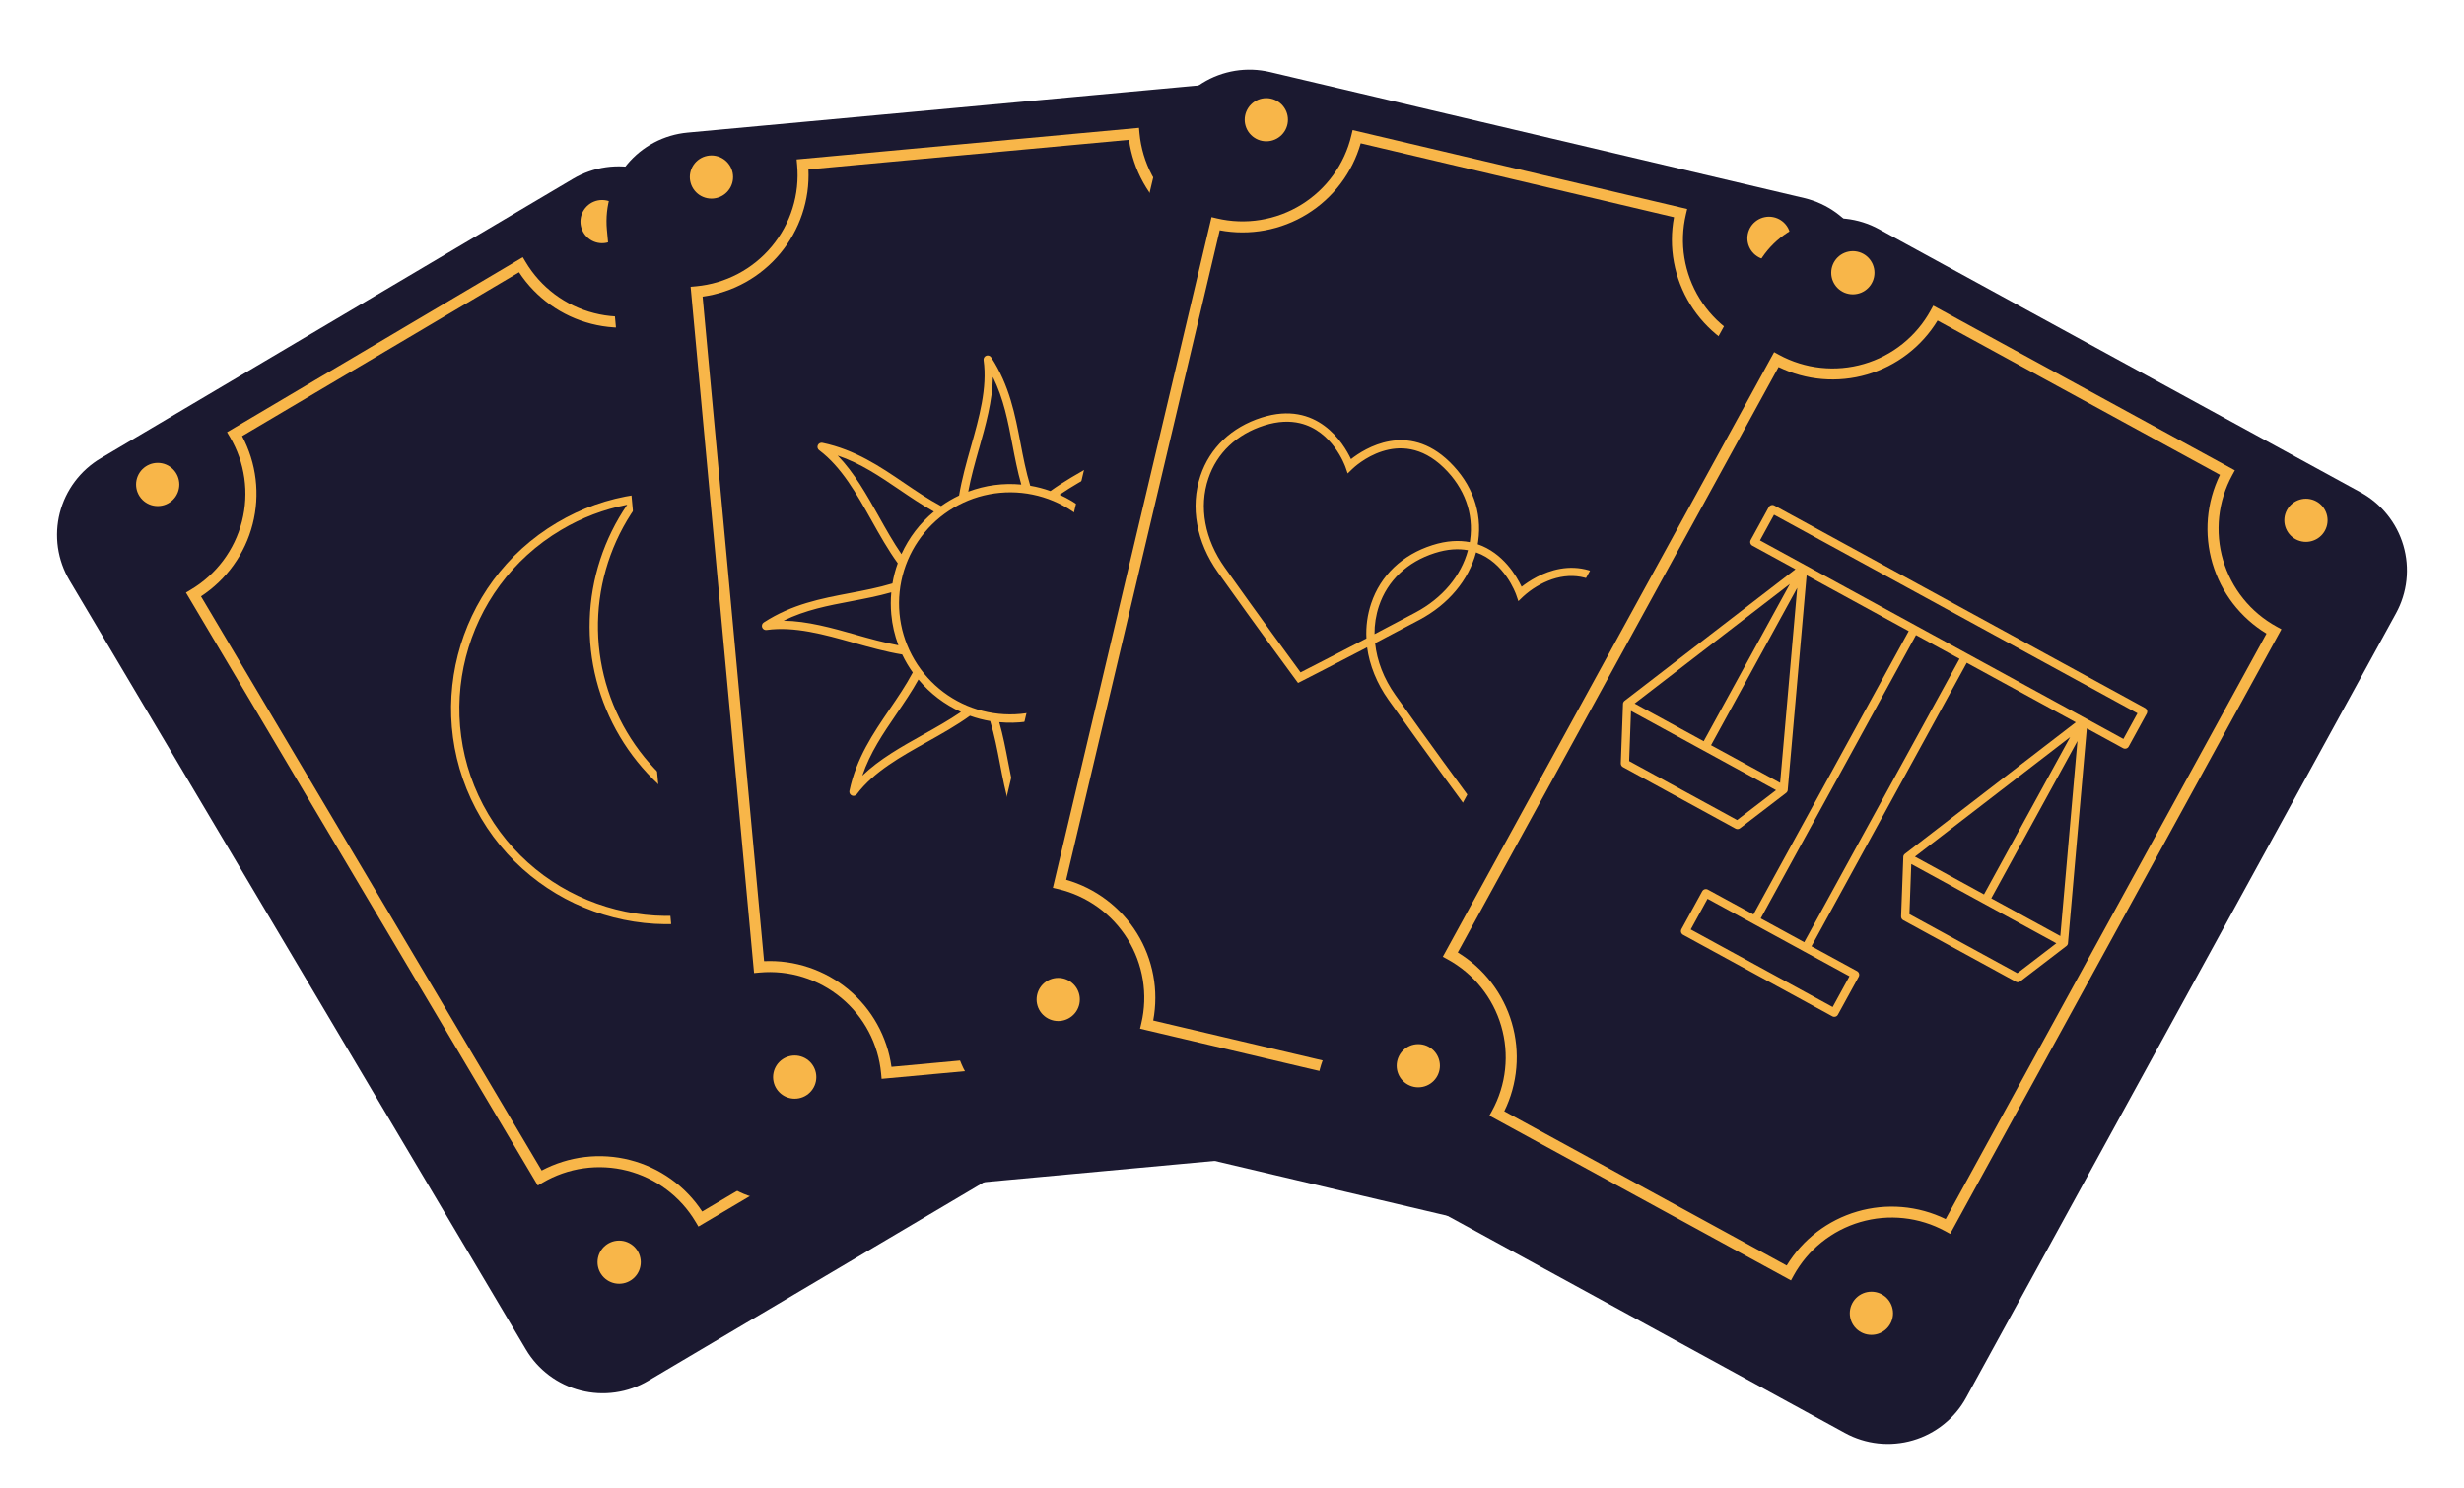
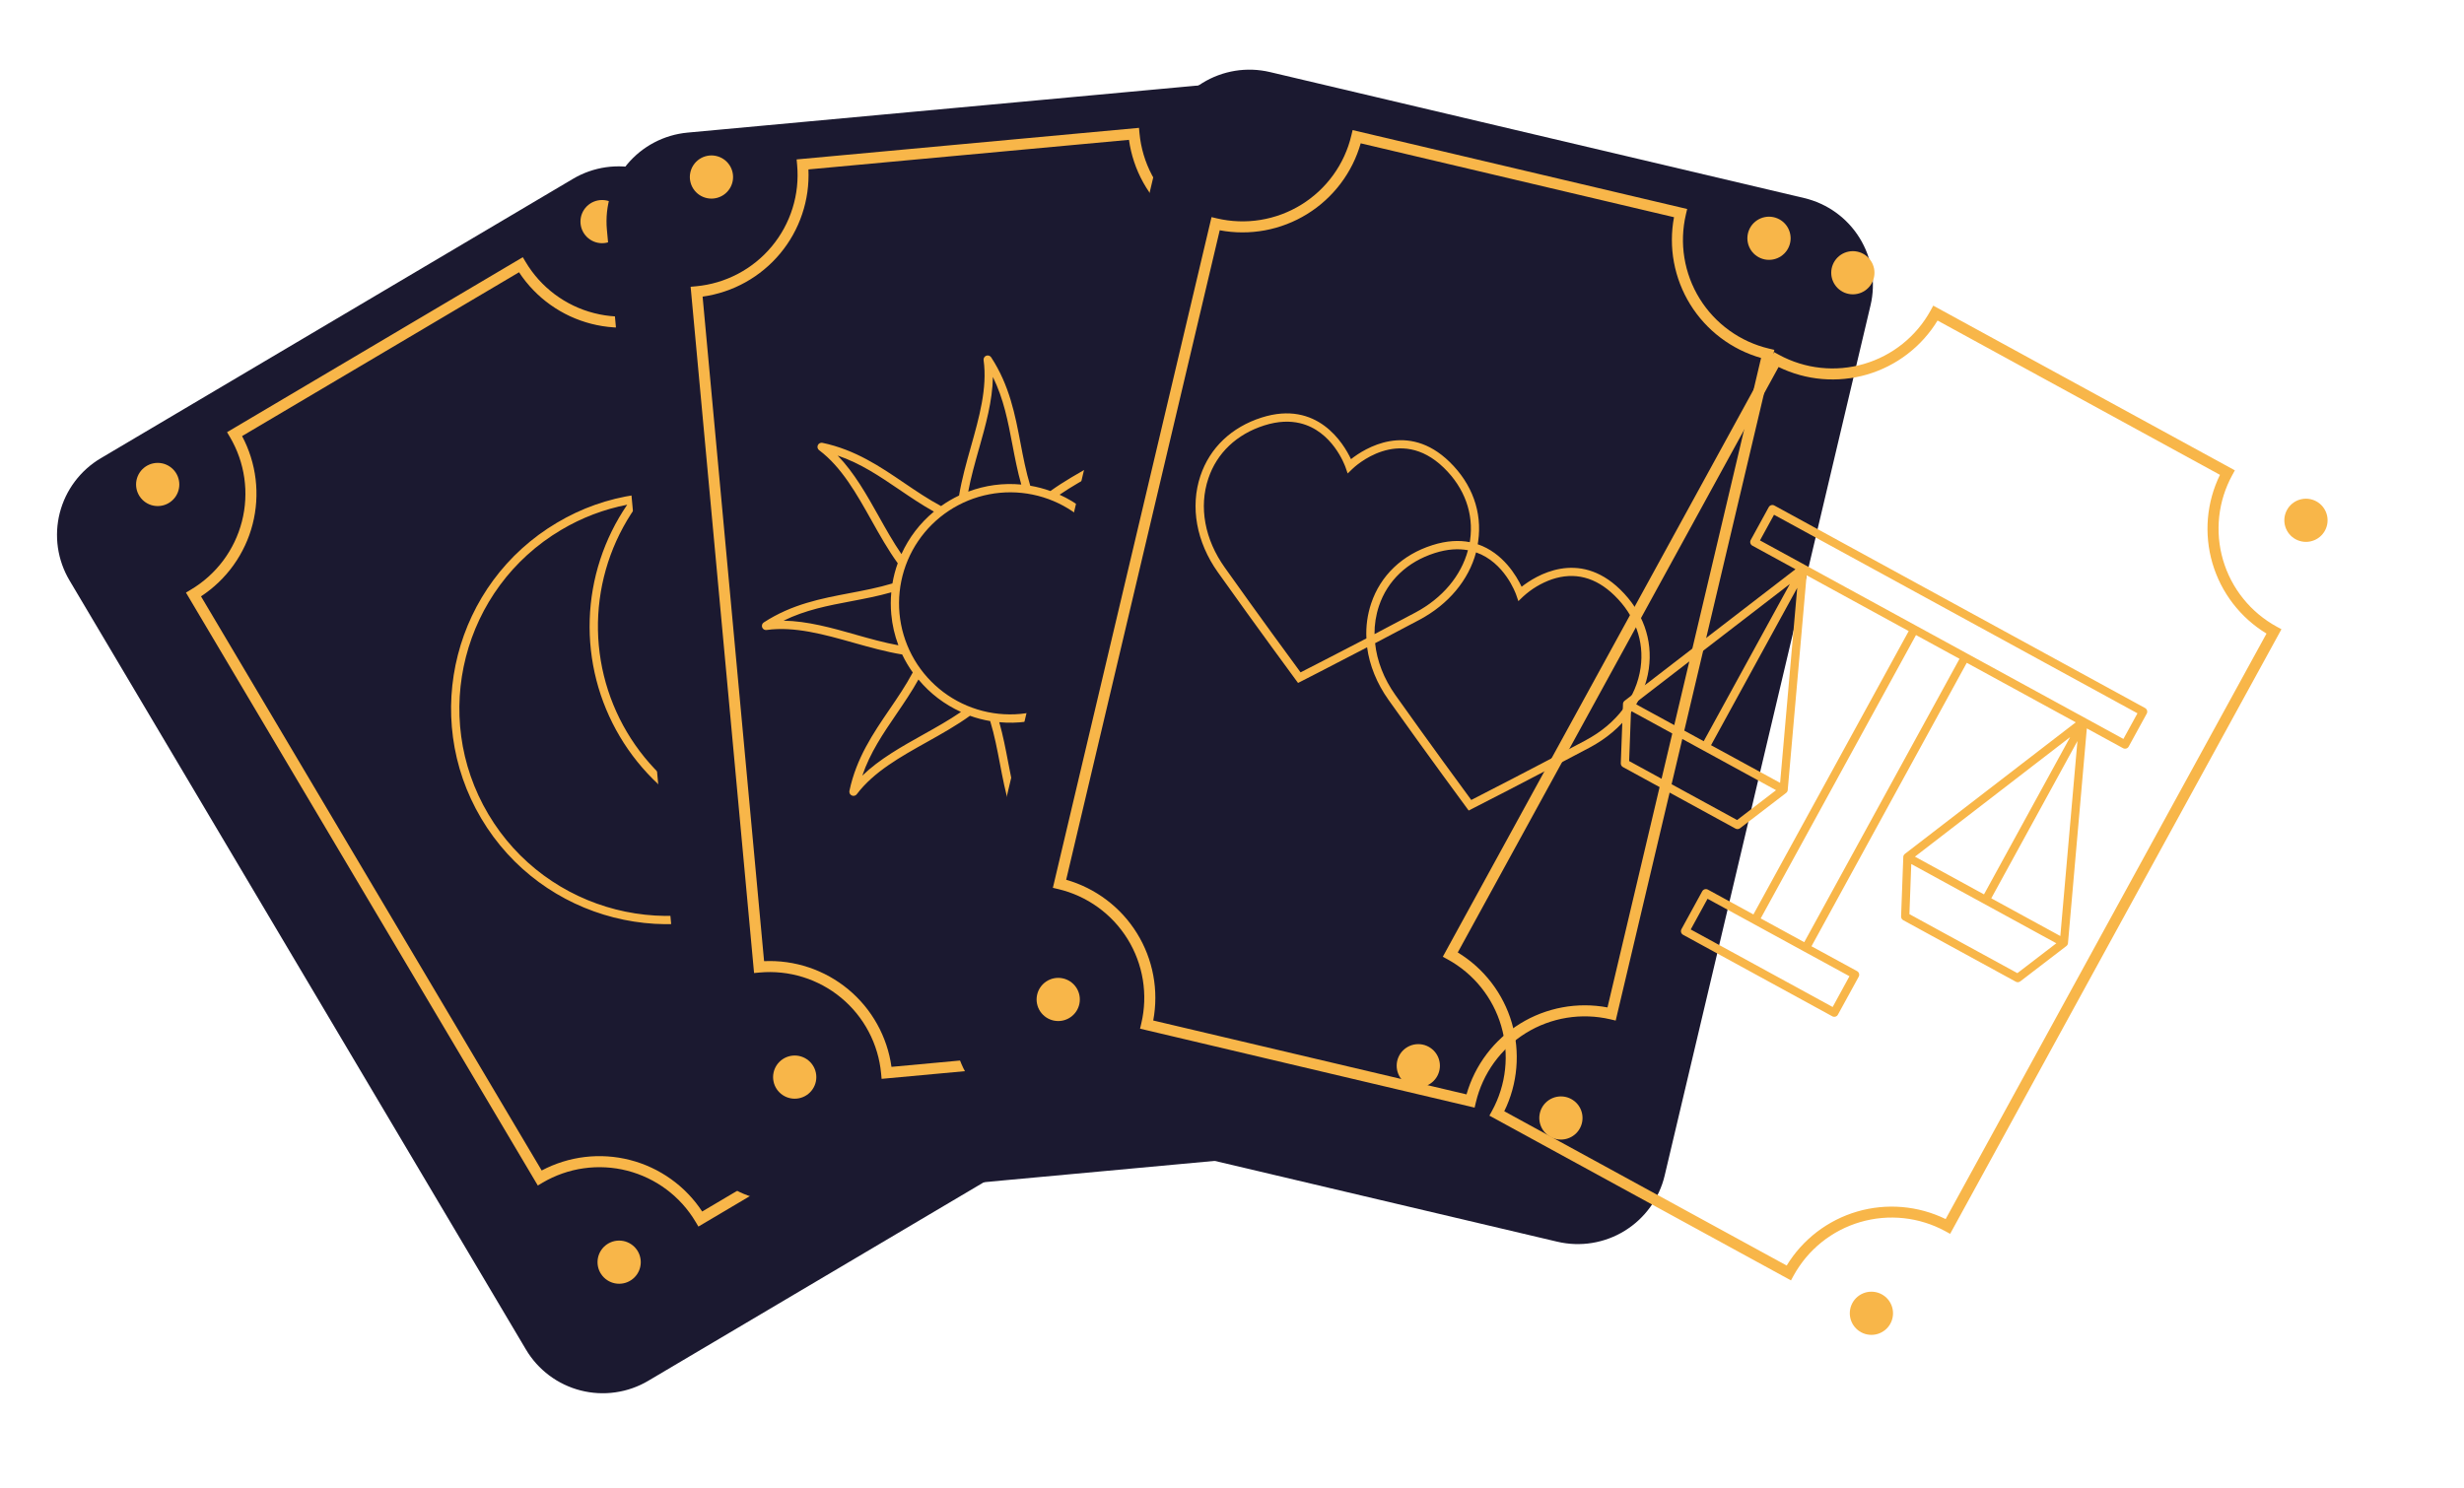
<svg xmlns="http://www.w3.org/2000/svg" width="778" height="470" viewBox="0 0 778 470" fill="none">
  <g filter="url(#filter0_dd_90_1062)">
    <path d="M31.818 132.713L180.942 44.463C181.733 43.993 182.551 43.565 183.386 43.172C184.225 42.783 185.077 42.434 185.947 42.132C186.816 41.825 187.703 41.562 188.599 41.341C189.494 41.121 190.403 40.944 191.316 40.814C192.228 40.685 193.145 40.599 194.067 40.56C194.993 40.516 195.914 40.521 196.836 40.572C197.757 40.62 198.674 40.715 199.587 40.858C200.5 40.996 201.404 41.181 202.299 41.41C203.191 41.639 204.073 41.911 204.943 42.227C205.808 42.537 206.66 42.896 207.491 43.293C208.326 43.695 209.135 44.131 209.926 44.61C210.714 45.085 211.479 45.603 212.215 46.156C212.955 46.709 213.664 47.296 214.348 47.918C215.027 48.54 215.676 49.196 216.294 49.883C216.909 50.569 217.493 51.282 218.038 52.025C218.583 52.768 219.093 53.536 219.56 54.331L363.696 297.234C364.168 298.029 364.596 298.845 364.99 299.678C365.379 300.512 365.725 301.367 366.032 302.235C366.34 303.107 366.604 303.988 366.824 304.882C367.045 305.78 367.218 306.683 367.348 307.594C367.482 308.509 367.568 309.425 367.607 310.344C367.646 311.269 367.642 312.188 367.594 313.108C367.542 314.028 367.447 314.944 367.309 315.859C367.166 316.77 366.984 317.668 366.755 318.562C366.526 319.456 366.253 320.337 365.937 321.205C365.621 322.069 365.267 322.92 364.869 323.749C364.466 324.582 364.029 325.394 363.549 326.18C363.073 326.97 362.554 327.73 362.001 328.469C361.447 329.207 360.858 329.915 360.236 330.598C359.613 331.276 358.959 331.923 358.271 332.541C357.584 333.154 356.866 333.737 356.121 334.281C355.377 334.83 354.612 335.335 353.816 335.806L204.692 424.051C203.9 424.522 203.082 424.954 202.248 425.342C201.408 425.731 200.556 426.081 199.686 426.387C198.817 426.694 197.93 426.957 197.035 427.178C196.139 427.393 195.231 427.571 194.318 427.7C193.405 427.834 192.488 427.916 191.562 427.959C190.641 427.998 189.719 427.994 188.798 427.946C187.876 427.894 186.959 427.799 186.046 427.661C185.134 427.519 184.229 427.337 183.334 427.108C182.443 426.88 181.56 426.608 180.691 426.292C179.826 425.977 178.973 425.619 178.143 425.221C177.308 424.824 176.499 424.384 175.707 423.909C174.92 423.429 174.154 422.915 173.414 422.363C172.679 421.81 171.969 421.223 171.286 420.596C170.607 419.975 169.958 419.322 169.339 418.636C168.725 417.949 168.141 417.232 167.596 416.49C167.051 415.747 166.54 414.978 166.069 414.184L21.937 171.281C21.465 170.49 21.037 169.674 20.644 168.836C20.254 168.003 19.908 167.152 19.601 166.28C19.294 165.412 19.03 164.527 18.809 163.633C18.589 162.739 18.416 161.832 18.282 160.921C18.152 160.01 18.065 159.09 18.026 158.17C17.987 157.25 17.992 156.326 18.039 155.406C18.091 154.486 18.186 153.571 18.325 152.66C18.463 151.749 18.649 150.846 18.878 149.952C19.108 149.058 19.38 148.182 19.696 147.314C20.012 146.446 20.367 145.599 20.765 144.766C21.167 143.937 21.604 143.125 22.084 142.335C22.56 141.549 23.079 140.784 23.633 140.046C24.187 139.307 24.775 138.599 25.398 137.921C26.021 137.239 26.674 136.591 27.362 135.978C28.05 135.36 28.764 134.782 29.512 134.233C30.256 133.689 31.022 133.18 31.818 132.713Z" fill="#1B1930" />
  </g>
  <path d="M313.908 332.096L220.521 387.349L219.63 385.855C219.041 384.862 218.405 383.903 217.722 382.975C217.038 382.042 216.307 381.153 215.537 380.293C214.763 379.434 213.954 378.618 213.102 377.84C212.249 377.059 211.358 376.325 210.437 375.634C209.511 374.943 208.555 374.299 207.569 373.699C206.578 373.103 205.566 372.555 204.523 372.058C203.48 371.557 202.421 371.112 201.335 370.719C200.249 370.326 199.146 369.985 198.025 369.7C196.909 369.411 195.78 369.182 194.638 369.005C193.496 368.832 192.349 368.711 191.194 368.651C190.044 368.586 188.889 368.578 187.734 368.629C186.583 368.681 185.432 368.785 184.29 368.949C183.144 369.109 182.014 369.329 180.89 369.601C179.769 369.877 178.662 370.201 177.572 370.586C176.486 370.966 175.417 371.402 174.37 371.885C173.323 372.373 172.302 372.909 171.307 373.496L169.811 374.386L58.713 187.138L60.21 186.248C61.2 185.661 62.165 185.026 63.095 184.339C64.025 183.657 64.921 182.931 65.777 182.158C66.638 181.386 67.456 180.578 68.235 179.723C69.018 178.872 69.753 177.987 70.445 177.063C71.137 176.139 71.782 175.184 72.379 174.195C72.98 173.211 73.525 172.196 74.027 171.155C74.525 170.115 74.97 169.052 75.368 167.968C75.762 166.884 76.099 165.783 76.389 164.669C76.675 163.551 76.904 162.419 77.081 161.279C77.254 160.139 77.376 158.995 77.436 157.842C77.501 156.689 77.505 155.54 77.458 154.387C77.406 153.234 77.298 152.085 77.138 150.945C76.973 149.801 76.753 148.67 76.48 147.551C76.203 146.428 75.879 145.327 75.494 144.239C75.113 143.146 74.676 142.08 74.187 141.035C73.703 139.99 73.162 138.971 72.574 137.977L71.687 136.483L165.074 81.226L165.965 82.72C166.553 83.713 167.189 84.672 167.877 85.604C168.56 86.533 169.287 87.427 170.057 88.282C170.832 89.141 171.645 89.962 172.497 90.739C173.349 91.516 174.236 92.25 175.162 92.946C176.088 93.636 177.044 94.28 178.03 94.876C179.016 95.476 180.033 96.025 181.076 96.521C182.114 97.022 183.178 97.467 184.264 97.86C185.35 98.253 186.453 98.594 187.573 98.879C188.69 99.168 189.823 99.397 190.965 99.574C192.103 99.747 193.254 99.868 194.404 99.933C195.559 99.993 196.714 100.002 197.865 99.95C199.02 99.898 200.171 99.794 201.313 99.63C202.455 99.466 203.589 99.25 204.713 98.974C205.834 98.702 206.941 98.374 208.031 97.994C209.117 97.609 210.186 97.173 211.237 96.69C212.284 96.202 213.305 95.666 214.296 95.079L215.792 94.189L326.89 281.437L325.393 282.327C324.403 282.914 323.442 283.549 322.508 284.236C321.578 284.918 320.682 285.644 319.826 286.417C318.965 287.185 318.147 287.997 317.368 288.848C316.59 289.703 315.85 290.588 315.158 291.512C314.466 292.436 313.821 293.391 313.224 294.375C312.627 295.364 312.078 296.379 311.576 297.415C311.078 298.456 310.633 299.518 310.239 300.602C309.841 301.691 309.504 302.787 309.214 303.906C308.928 305.024 308.699 306.151 308.522 307.291C308.349 308.436 308.227 309.58 308.167 310.733C308.102 311.882 308.098 313.035 308.145 314.188C308.197 315.341 308.305 316.49 308.465 317.63C308.63 318.77 308.846 319.901 309.123 321.024C309.395 322.142 309.724 323.248 310.105 324.336C310.49 325.424 310.923 326.491 311.411 327.54C311.9 328.585 312.437 329.604 313.025 330.598L313.908 332.096ZM221.71 382.595L309.158 330.857C308.595 329.799 308.085 328.719 307.622 327.618C307.159 326.517 306.752 325.394 306.393 324.254C306.034 323.114 305.731 321.961 305.48 320.791C305.229 319.625 305.03 318.446 304.892 317.258C304.749 316.075 304.663 314.883 304.628 313.687C304.598 312.495 304.62 311.299 304.697 310.107C304.78 308.915 304.914 307.732 305.1 306.549C305.29 305.37 305.532 304.2 305.826 303.042C306.125 301.885 306.475 300.745 306.878 299.618C307.28 298.495 307.73 297.389 308.236 296.306C308.742 295.222 309.296 294.164 309.897 293.132C310.499 292.099 311.148 291.098 311.844 290.126C312.541 289.154 313.276 288.213 314.059 287.31C314.842 286.404 315.664 285.54 316.525 284.711C317.39 283.882 318.286 283.096 319.224 282.349C320.159 281.606 321.128 280.906 322.127 280.25L214.555 98.931C213.5 99.492 212.418 100.006 211.315 100.464C210.212 100.926 209.087 101.336 207.949 101.695C206.807 102.053 205.648 102.355 204.48 102.606C203.312 102.856 202.131 103.055 200.945 103.193C199.756 103.336 198.562 103.422 197.368 103.456C196.169 103.487 194.975 103.465 193.781 103.387C192.587 103.305 191.402 103.171 190.221 102.986C189.036 102.796 187.868 102.554 186.708 102.26C185.549 101.962 184.407 101.613 183.278 101.211C182.153 100.809 181.045 100.356 179.964 99.855C178.878 99.35 177.818 98.797 176.784 98.192C175.75 97.592 174.747 96.944 173.773 96.249C172.8 95.554 171.861 94.82 170.953 94.038C170.049 93.257 169.183 92.436 168.353 91.572C167.522 90.713 166.735 89.815 165.991 88.882C165.242 87.945 164.541 86.982 163.884 85.98L76.437 137.718C76.999 138.776 77.51 139.852 77.972 140.957C78.431 142.058 78.842 143.181 79.201 144.321C79.56 145.461 79.863 146.614 80.114 147.784C80.365 148.95 80.564 150.129 80.707 151.317C80.845 152.5 80.936 153.692 80.966 154.888C80.996 156.08 80.975 157.276 80.897 158.468C80.819 159.66 80.685 160.847 80.495 162.026C80.309 163.205 80.062 164.376 79.768 165.533C79.469 166.69 79.123 167.83 78.721 168.957C78.319 170.08 77.864 171.186 77.358 172.269C76.852 173.353 76.298 174.411 75.697 175.443C75.096 176.476 74.447 177.477 73.75 178.449C73.054 179.425 72.318 180.362 71.535 181.265C70.752 182.171 69.93 183.035 69.065 183.864C68.204 184.693 67.305 185.479 66.37 186.226C65.436 186.969 64.467 187.669 63.467 188.325L171.035 369.64C172.095 369.083 173.172 368.569 174.279 368.107C175.383 367.649 176.503 367.239 177.645 366.88C178.787 366.522 179.942 366.22 181.115 365.969C182.283 365.719 183.464 365.52 184.649 365.382C185.839 365.239 187.028 365.153 188.227 365.119C189.421 365.088 190.619 365.11 191.813 365.192C193.007 365.27 194.192 365.404 195.373 365.589C196.554 365.779 197.727 366.021 198.886 366.319C200.046 366.613 201.188 366.962 202.317 367.364C203.441 367.766 204.549 368.219 205.63 368.724C206.716 369.225 207.776 369.778 208.81 370.383C209.844 370.983 210.848 371.631 211.821 372.326C212.794 373.021 213.733 373.755 214.642 374.537C215.546 375.318 216.415 376.139 217.242 377.003C218.072 377.862 218.86 378.76 219.608 379.693C220.352 380.63 221.053 381.593 221.71 382.595Z" fill="#F8B649" />
  <path d="M56.619 152.997C56.619 153.446 56.576 153.891 56.485 154.327C56.399 154.767 56.269 155.195 56.1 155.609C55.927 156.019 55.715 156.412 55.469 156.788C55.218 157.16 54.937 157.501 54.616 157.82C54.301 158.135 53.959 158.42 53.583 158.667C53.21 158.917 52.817 159.124 52.406 159.297C51.99 159.47 51.562 159.599 51.125 159.686C50.684 159.772 50.238 159.815 49.793 159.815C49.343 159.815 48.897 159.772 48.46 159.686C48.019 159.599 47.591 159.47 47.18 159.297C46.765 159.124 46.371 158.917 45.999 158.667C45.627 158.42 45.281 158.135 44.965 157.82C44.649 157.501 44.364 157.16 44.117 156.788C43.866 156.412 43.654 156.019 43.485 155.609C43.312 155.195 43.183 154.767 43.096 154.327C43.01 153.891 42.966 153.446 42.966 152.997C42.966 152.552 43.01 152.107 43.096 151.667C43.183 151.23 43.312 150.803 43.485 150.388C43.654 149.978 43.866 149.585 44.117 149.209C44.364 148.838 44.649 148.493 44.965 148.177C45.281 147.862 45.627 147.577 45.999 147.331C46.371 147.08 46.765 146.873 47.18 146.7C47.591 146.528 48.019 146.398 48.46 146.312C48.897 146.225 49.343 146.182 49.793 146.182C50.238 146.182 50.684 146.225 51.125 146.312C51.562 146.398 51.99 146.528 52.406 146.7C52.817 146.873 53.21 147.08 53.583 147.331C53.959 147.577 54.301 147.862 54.616 148.177C54.937 148.493 55.218 148.838 55.469 149.209C55.715 149.585 55.927 149.978 56.1 150.388C56.269 150.803 56.399 151.23 56.485 151.667C56.576 152.107 56.619 152.552 56.619 152.997Z" fill="#F8B649" />
  <path d="M196.931 69.981C196.931 70.43 196.888 70.874 196.797 71.311C196.71 71.751 196.58 72.178 196.412 72.589C196.239 73.003 196.027 73.396 195.78 73.768C195.529 74.143 195.248 74.484 194.932 74.804C194.612 75.119 194.27 75.4 193.894 75.65C193.522 75.901 193.128 76.108 192.717 76.281C192.302 76.454 191.874 76.579 191.437 76.67C190.996 76.756 190.55 76.799 190.104 76.799C189.654 76.799 189.209 76.756 188.772 76.67C188.331 76.579 187.907 76.454 187.491 76.281C187.076 76.108 186.682 75.901 186.31 75.65C185.938 75.4 185.592 75.119 185.276 74.804C184.961 74.484 184.675 74.143 184.429 73.768C184.178 73.396 183.966 73.003 183.797 72.589C183.624 72.178 183.494 71.751 183.408 71.311C183.321 70.874 183.278 70.43 183.278 69.981C183.278 69.536 183.321 69.091 183.408 68.65C183.494 68.214 183.624 67.787 183.797 67.372C183.966 66.958 184.178 66.565 184.429 66.193C184.675 65.822 184.961 65.477 185.276 65.161C185.592 64.846 185.938 64.561 186.31 64.315C186.682 64.064 187.076 63.853 187.491 63.684C187.907 63.512 188.331 63.382 188.772 63.296C189.209 63.209 189.654 63.166 190.104 63.166C190.55 63.166 190.996 63.209 191.437 63.296C191.874 63.382 192.302 63.512 192.717 63.684C193.128 63.853 193.522 64.064 193.894 64.315C194.27 64.561 194.612 64.846 194.932 65.161C195.248 65.477 195.529 65.822 195.78 66.193C196.027 66.565 196.239 66.958 196.412 67.372C196.58 67.787 196.71 68.214 196.797 68.65C196.888 69.091 196.931 69.536 196.931 69.981Z" fill="#F8B649" />
  <path d="M202.321 398.594C202.321 399.039 202.278 399.484 202.187 399.924C202.1 400.361 201.971 400.788 201.802 401.203C201.629 401.613 201.417 402.006 201.17 402.382C200.919 402.753 200.638 403.098 200.322 403.414C200.002 403.729 199.661 404.014 199.284 404.26C198.912 404.511 198.518 404.718 198.107 404.891C197.692 405.063 197.264 405.193 196.827 405.279C196.386 405.366 195.94 405.409 195.495 405.409C195.045 405.409 194.599 405.366 194.162 405.279C193.721 405.193 193.297 405.063 192.882 404.891C192.466 404.718 192.073 404.511 191.701 404.26C191.329 404.014 190.982 403.729 190.667 403.414C190.351 403.098 190.065 402.753 189.819 402.382C189.568 402.006 189.356 401.617 189.187 401.203C189.014 400.788 188.884 400.361 188.798 399.924C188.711 399.484 188.668 399.039 188.668 398.594C188.668 398.145 188.711 397.701 188.798 397.264C188.884 396.824 189.014 396.396 189.187 395.982C189.356 395.572 189.568 395.179 189.819 394.803C190.065 394.432 190.351 394.09 190.667 393.771C190.982 393.456 191.329 393.175 191.701 392.924C192.073 392.674 192.466 392.467 192.882 392.294C193.297 392.121 193.721 391.992 194.162 391.905C194.599 391.819 195.045 391.776 195.495 391.776C195.94 391.776 196.386 391.819 196.827 391.905C197.264 391.992 197.692 392.121 198.107 392.294C198.518 392.467 198.912 392.674 199.284 392.924C199.661 393.175 200.002 393.456 200.322 393.771C200.638 394.09 200.919 394.432 201.17 394.803C201.417 395.179 201.629 395.572 201.802 395.982C201.971 396.396 202.1 396.824 202.187 397.264C202.278 397.701 202.321 398.145 202.321 398.594Z" fill="#F8B649" />
  <path d="M342.633 315.574C342.633 316.023 342.59 316.468 342.503 316.904C342.412 317.345 342.283 317.772 342.114 318.187C341.941 318.597 341.729 318.99 341.482 319.366C341.231 319.737 340.95 320.078 340.634 320.398C340.314 320.713 339.973 320.998 339.6 321.244C339.224 321.494 338.83 321.702 338.419 321.874C338.004 322.047 337.576 322.177 337.139 322.263C336.698 322.35 336.252 322.393 335.807 322.393C335.357 322.393 334.915 322.35 334.474 322.263C334.033 322.177 333.609 322.047 333.194 321.874C332.778 321.702 332.385 321.494 332.013 321.244C331.641 320.998 331.294 320.713 330.979 320.398C330.663 320.078 330.377 319.737 330.131 319.366C329.88 318.99 329.672 318.597 329.499 318.187C329.326 317.772 329.196 317.345 329.11 316.904C329.023 316.468 328.98 316.023 328.98 315.574C328.98 315.129 329.023 314.684 329.11 314.244C329.196 313.808 329.326 313.38 329.499 312.966C329.672 312.555 329.88 312.163 330.131 311.787C330.377 311.415 330.663 311.07 330.979 310.755C331.294 310.439 331.641 310.154 332.013 309.908C332.385 309.658 332.778 309.451 333.194 309.278C333.609 309.105 334.033 308.976 334.474 308.889C334.915 308.803 335.357 308.76 335.807 308.76C336.252 308.76 336.698 308.803 337.139 308.889C337.576 308.976 338.004 309.105 338.419 309.278C338.83 309.451 339.224 309.658 339.596 309.908C339.973 310.154 340.314 310.439 340.634 310.755C340.95 311.07 341.231 311.415 341.482 311.787C341.729 312.163 341.941 312.555 342.114 312.966C342.283 313.38 342.412 313.808 342.503 314.244C342.59 314.684 342.633 315.129 342.633 315.574Z" fill="#F8B649" />
  <path d="M245.439 282.357C213.063 301.514 171.117 290.795 151.94 258.451C132.762 226.106 143.491 184.231 175.88 165.062C183.598 160.476 191.9 157.54 200.785 156.248C201.049 156.21 201.3 156.248 201.538 156.361C201.78 156.477 201.966 156.65 202.1 156.875C202.239 157.103 202.295 157.35 202.282 157.613C202.269 157.881 202.183 158.118 202.022 158.33C201.049 159.617 200.123 160.942 199.249 162.298C198.376 163.654 197.549 165.041 196.779 166.457C196.005 167.873 195.287 169.32 194.621 170.788C193.954 172.261 193.344 173.755 192.791 175.266C192.237 176.782 191.735 178.32 191.294 179.87C190.853 181.42 190.472 182.988 190.143 184.568C189.819 186.149 189.55 187.738 189.343 189.34C189.135 190.938 188.984 192.544 188.897 194.155C188.806 195.766 188.776 197.381 188.806 198.991C188.832 200.607 188.923 202.217 189.07 203.824C189.222 205.43 189.429 207.028 189.693 208.621C189.961 210.211 190.286 211.791 190.671 213.359C191.056 214.926 191.493 216.477 191.995 218.014C192.492 219.547 193.046 221.063 193.656 222.557C194.266 224.051 194.932 225.519 195.65 226.966C196.368 228.412 197.138 229.829 197.965 231.215C198.787 232.606 199.66 233.962 200.586 235.283C201.508 236.609 202.481 237.896 203.498 239.148C204.519 240.4 205.583 241.614 206.69 242.788C207.798 243.959 208.949 245.09 210.143 246.178C211.337 247.271 212.565 248.311 213.837 249.309C215.105 250.311 216.411 251.261 217.748 252.159C219.089 253.062 220.46 253.912 221.862 254.716C223.268 255.514 224.695 256.266 226.153 256.961C227.611 257.656 229.095 258.295 230.601 258.883C232.106 259.466 233.629 259.997 235.173 260.472C236.718 260.947 238.279 261.361 239.854 261.72C241.429 262.078 243.016 262.376 244.613 262.618C246.213 262.86 247.818 263.046 249.428 263.167C251.037 263.292 252.65 263.357 254.268 263.361C255.882 263.365 257.496 263.309 259.109 263.192C260.719 263.08 262.328 262.907 263.924 262.674C264.188 262.635 264.439 262.674 264.677 262.787C264.919 262.899 265.105 263.072 265.239 263.3C265.373 263.529 265.434 263.775 265.421 264.039C265.408 264.302 265.317 264.54 265.157 264.751C259.754 271.929 253.178 277.797 245.439 282.357ZM177.2 167.338C146.069 185.76 135.747 226.042 154.194 257.13C172.64 288.217 212.972 298.53 244.106 280.112C250.6 276.277 256.258 271.466 261.082 265.676C257.868 265.991 254.645 266.077 251.418 265.935C248.195 265.792 244.993 265.421 241.818 264.825C238.643 264.229 235.528 263.413 232.469 262.376C229.411 261.34 226.439 260.088 223.558 258.632C220.677 257.173 217.916 255.519 215.269 253.666C212.621 251.818 210.121 249.788 207.763 247.586C205.405 245.379 203.216 243.017 201.196 240.504C199.172 237.991 197.337 235.343 195.693 232.567C194.045 229.794 192.605 226.914 191.367 223.934C190.13 220.955 189.109 217.902 188.305 214.779C187.504 211.653 186.925 208.488 186.57 205.283C186.219 202.075 186.094 198.862 186.198 195.636C186.297 192.415 186.63 189.215 187.188 186.036C187.746 182.858 188.525 179.736 189.529 176.67C190.532 173.604 191.744 170.624 193.171 167.727C194.595 164.833 196.221 162.057 198.043 159.392C190.636 160.835 183.689 163.486 177.2 167.338Z" fill="#F8B649" />
  <g filter="url(#filter1_dd_90_1062)">
    <path d="M217.099 29.876L389.701 13.946C390.622 13.864 391.543 13.825 392.465 13.829C393.391 13.833 394.308 13.885 395.229 13.98C396.146 14.075 397.059 14.218 397.963 14.403C398.867 14.589 399.759 14.818 400.641 15.09C401.524 15.362 402.389 15.677 403.241 16.036C404.089 16.394 404.924 16.791 405.733 17.232C406.546 17.672 407.334 18.152 408.099 18.666C408.861 19.184 409.6 19.737 410.31 20.324C411.019 20.916 411.699 21.537 412.347 22.194C412.996 22.85 413.611 23.537 414.195 24.249C414.774 24.966 415.319 25.709 415.83 26.482C416.336 27.25 416.808 28.041 417.236 28.857C417.669 29.673 418.058 30.511 418.404 31.362C418.75 32.217 419.057 33.085 419.321 33.97C419.585 34.855 419.801 35.749 419.974 36.652C420.152 37.558 420.281 38.47 420.364 39.389L446.385 320.54C446.467 321.456 446.506 322.376 446.502 323.3C446.497 324.219 446.446 325.139 446.35 326.059C446.255 326.975 446.112 327.886 445.926 328.788C445.74 329.691 445.511 330.585 445.239 331.466C444.966 332.347 444.65 333.21 444.291 334.061C443.932 334.907 443.534 335.741 443.093 336.548C442.656 337.36 442.176 338.146 441.657 338.91C441.142 339.675 440.588 340.409 439.995 341.121C439.407 341.83 438.784 342.508 438.127 343.155C437.469 343.803 436.781 344.416 436.063 344.999C435.349 345.578 434.605 346.122 433.835 346.632C433.061 347.137 432.269 347.608 431.451 348.035C430.634 348.467 429.799 348.856 428.942 349.201C428.09 349.551 427.221 349.858 426.334 350.117C425.447 350.38 424.551 350.6 423.647 350.773C422.739 350.946 421.826 351.075 420.909 351.162L248.303 367.092C247.386 367.178 246.464 367.217 245.543 367.209C244.617 367.204 243.696 367.153 242.779 367.058C241.861 366.963 240.949 366.82 240.045 366.639C239.14 366.453 238.249 366.224 237.367 365.948C236.484 365.676 235.619 365.36 234.767 365.002C233.915 364.644 233.084 364.246 232.271 363.806C231.462 363.365 230.674 362.89 229.909 362.372C229.143 361.854 228.407 361.301 227.698 360.714C226.988 360.122 226.305 359.5 225.656 358.844C225.007 358.188 224.393 357.505 223.813 356.788C223.229 356.072 222.688 355.329 222.178 354.56C221.672 353.787 221.2 352.997 220.772 352.181C220.339 351.365 219.95 350.531 219.604 349.676C219.253 348.821 218.951 347.953 218.687 347.068C218.423 346.187 218.207 345.289 218.029 344.386C217.856 343.479 217.726 342.568 217.64 341.648L191.623 60.498C191.536 59.582 191.497 58.662 191.506 57.738C191.51 56.818 191.562 55.898 191.657 54.979C191.753 54.063 191.891 53.152 192.077 52.249C192.263 51.347 192.492 50.457 192.765 49.576C193.042 48.696 193.358 47.828 193.717 46.981C194.071 46.13 194.474 45.301 194.911 44.489C195.352 43.678 195.832 42.892 196.347 42.127C196.866 41.363 197.42 40.629 198.008 39.921C198.601 39.208 199.224 38.53 199.881 37.882C200.539 37.234 201.222 36.621 201.941 36.038C202.659 35.46 203.403 34.916 204.173 34.406C204.943 33.901 205.739 33.43 206.556 33.003C207.37 32.571 208.209 32.182 209.061 31.837C209.918 31.487 210.787 31.184 211.674 30.921C212.557 30.658 213.452 30.442 214.361 30.265C215.265 30.092 216.178 29.962 217.099 29.876Z" fill="#1B1930" />
  </g>
  <path d="M386.451 330.736L278.365 340.703L278.204 338.967C278.096 337.818 277.932 336.678 277.711 335.546C277.495 334.415 277.218 333.297 276.889 332.191C276.561 331.086 276.176 329.997 275.739 328.926C275.306 327.86 274.817 326.815 274.276 325.796C273.74 324.776 273.152 323.783 272.516 322.82C271.88 321.857 271.196 320.929 270.469 320.031C269.743 319.137 268.973 318.277 268.159 317.457C267.35 316.636 266.498 315.859 265.611 315.121C264.72 314.382 263.799 313.691 262.843 313.043C261.887 312.396 260.9 311.8 259.884 311.247C258.871 310.699 257.829 310.198 256.764 309.749C255.7 309.304 254.619 308.906 253.516 308.565C252.412 308.22 251.292 307.935 250.163 307.702C249.029 307.468 247.892 307.291 246.741 307.171C245.595 307.05 244.44 306.985 243.284 306.976C242.129 306.968 240.979 307.019 239.828 307.123L238.093 307.283L218.063 90.562L219.803 90.402C220.953 90.294 222.095 90.13 223.229 89.91C224.362 89.689 225.483 89.418 226.59 89.089C227.698 88.761 228.788 88.377 229.856 87.941C230.925 87.504 231.972 87.016 232.993 86.481C234.014 85.941 235.009 85.354 235.973 84.719C236.938 84.084 237.868 83.402 238.764 82.677C239.659 81.951 240.52 81.182 241.342 80.371C242.164 79.559 242.943 78.712 243.682 77.823C244.418 76.937 245.114 76.013 245.759 75.059C246.408 74.105 247.009 73.12 247.559 72.105C248.108 71.09 248.61 70.054 249.06 68.992C249.505 67.929 249.903 66.845 250.245 65.744C250.587 64.643 250.877 63.529 251.11 62.398C251.344 61.266 251.521 60.13 251.642 58.982C251.764 57.833 251.824 56.684 251.833 55.531C251.841 54.378 251.794 53.225 251.69 52.077L251.53 50.345L359.634 40.374L359.794 42.11C359.902 43.259 360.067 44.399 360.283 45.53C360.504 46.666 360.78 47.784 361.109 48.89C361.438 49.995 361.819 51.083 362.256 52.15C362.693 53.217 363.181 54.262 363.718 55.281C364.259 56.304 364.847 57.293 365.483 58.256C366.119 59.219 366.802 60.148 367.529 61.046C368.256 61.94 369.026 62.799 369.839 63.62C370.648 64.44 371.5 65.217 372.387 65.956C373.278 66.694 374.2 67.385 375.156 68.033C376.112 68.681 377.098 69.277 378.115 69.829C379.127 70.378 380.17 70.879 381.234 71.328C382.298 71.773 383.38 72.17 384.483 72.511C385.586 72.852 386.702 73.142 387.836 73.375C388.965 73.608 390.107 73.785 391.258 73.906C392.404 74.027 393.555 74.092 394.71 74.096C395.865 74.105 397.02 74.057 398.171 73.953L399.905 73.794L419.948 290.515L418.213 290.674C417.063 290.782 415.92 290.946 414.787 291.167C413.649 291.383 412.529 291.659 411.426 291.987C410.318 292.315 409.228 292.7 408.159 293.136C407.091 293.572 406.044 294.056 405.023 294.595C403.998 295.135 403.007 295.718 402.042 296.357C401.078 296.992 400.148 297.67 399.252 298.4C398.352 299.125 397.496 299.894 396.674 300.706C395.852 301.513 395.069 302.364 394.333 303.254C393.594 304.139 392.901 305.059 392.253 306.018C391.604 306.972 391.007 307.956 390.457 308.967C389.903 309.982 389.406 311.022 388.956 312.085C388.506 313.147 388.108 314.231 387.766 315.332C387.425 316.433 387.135 317.548 386.906 318.679C386.672 319.806 386.495 320.946 386.373 322.095C386.252 323.239 386.187 324.392 386.179 325.545C386.17 326.698 386.218 327.851 386.322 329L386.451 330.736ZM281.479 336.915L382.696 327.575C382.64 326.383 382.64 325.187 382.696 323.995C382.753 322.799 382.861 321.611 383.029 320.428C383.194 319.245 383.414 318.074 383.687 316.908C383.964 315.747 384.288 314.598 384.669 313.467C385.05 312.331 385.482 311.221 385.967 310.129C386.451 309.036 386.983 307.965 387.567 306.924C388.147 305.879 388.779 304.865 389.454 303.88C390.133 302.891 390.851 301.941 391.617 301.021C392.382 300.101 393.187 299.22 394.031 298.374C394.878 297.532 395.761 296.729 396.682 295.964C397.604 295.2 398.556 294.483 399.546 293.81C400.533 293.132 401.549 292.505 402.592 291.922C403.639 291.344 404.707 290.808 405.802 290.329C406.896 289.845 408.012 289.413 409.146 289.033C410.284 288.653 411.43 288.33 412.598 288.057C413.762 287.781 414.934 287.565 416.119 287.397L396.713 77.559C395.519 77.611 394.325 77.611 393.126 77.559C391.932 77.503 390.738 77.391 389.553 77.227C388.368 77.063 387.195 76.842 386.027 76.57C384.864 76.294 383.713 75.966 382.579 75.586C381.442 75.206 380.33 74.774 379.231 74.295C378.137 73.811 377.068 73.275 376.021 72.697C374.979 72.114 373.962 71.483 372.971 70.81C371.985 70.132 371.033 69.415 370.112 68.65C369.19 67.886 368.308 67.079 367.46 66.232C366.612 65.39 365.807 64.505 365.046 63.585C364.28 62.665 363.558 61.711 362.883 60.726C362.208 59.737 361.576 58.723 360.997 57.678C360.413 56.633 359.881 55.566 359.4 54.473C358.916 53.377 358.483 52.262 358.107 51.131C357.726 49.995 357.397 48.846 357.125 47.685C356.852 46.519 356.632 45.344 356.467 44.161L255.259 53.502C255.311 54.694 255.311 55.885 255.255 57.082C255.203 58.273 255.09 59.461 254.926 60.644C254.757 61.828 254.541 63.002 254.264 64.164C253.991 65.325 253.663 66.474 253.282 67.605C252.901 68.741 252.469 69.851 251.988 70.944C251.504 72.036 250.972 73.107 250.388 74.148C249.808 75.193 249.177 76.208 248.502 77.192C247.822 78.177 247.104 79.131 246.339 80.051C245.577 80.966 244.768 81.847 243.925 82.694C243.077 83.54 242.194 84.343 241.273 85.103C240.356 85.868 239.4 86.589 238.413 87.263C237.427 87.936 236.41 88.567 235.368 89.145C234.321 89.728 233.252 90.26 232.158 90.743C231.063 91.227 229.947 91.654 228.814 92.034C227.68 92.414 226.53 92.743 225.366 93.015C224.202 93.291 223.025 93.507 221.844 93.675L241.256 303.534C242.45 303.478 243.648 303.478 244.842 303.534C246.036 303.591 247.225 303.699 248.411 303.867C249.596 304.031 250.769 304.251 251.937 304.528C253.1 304.8 254.247 305.128 255.384 305.508C256.518 305.888 257.63 306.32 258.724 306.803C259.819 307.287 260.887 307.818 261.934 308.397C262.981 308.98 263.993 309.61 264.98 310.284C265.966 310.962 266.922 311.679 267.844 312.443C268.761 313.208 269.643 314.011 270.491 314.857C271.335 315.704 272.139 316.585 272.905 317.504C273.666 318.424 274.389 319.374 275.064 320.363C275.739 321.348 276.37 322.362 276.95 323.408C277.534 324.448 278.066 325.519 278.546 326.612C279.031 327.704 279.463 328.818 279.84 329.95C280.22 331.086 280.549 332.23 280.822 333.396C281.094 334.558 281.315 335.732 281.479 336.915Z" fill="#F8B649" />
  <path d="M231.466 55.903C231.466 56.352 231.423 56.792 231.336 57.233C231.25 57.673 231.12 58.096 230.947 58.511C230.778 58.925 230.566 59.319 230.315 59.69C230.069 60.061 229.783 60.407 229.467 60.722C229.152 61.041 228.806 61.322 228.433 61.573C228.061 61.819 227.668 62.03 227.252 62.199C226.837 62.372 226.413 62.501 225.972 62.587C225.535 62.678 225.089 62.721 224.64 62.721C224.194 62.721 223.748 62.678 223.307 62.587C222.87 62.501 222.442 62.372 222.027 62.199C221.616 62.03 221.222 61.819 220.85 61.573C220.474 61.322 220.132 61.041 219.812 60.722C219.496 60.407 219.215 60.061 218.964 59.69C218.717 59.319 218.505 58.925 218.332 58.511C218.163 58.096 218.034 57.673 217.947 57.233C217.856 56.792 217.813 56.352 217.813 55.903C217.813 55.454 217.856 55.013 217.947 54.573C218.034 54.132 218.163 53.709 218.332 53.294C218.505 52.88 218.717 52.487 218.964 52.115C219.215 51.744 219.496 51.399 219.812 51.083C220.132 50.764 220.474 50.483 220.85 50.233C221.222 49.986 221.616 49.775 222.027 49.602C222.442 49.434 222.87 49.304 223.307 49.218C223.748 49.127 224.194 49.084 224.64 49.084C225.089 49.084 225.535 49.127 225.972 49.218C226.413 49.304 226.837 49.434 227.252 49.602C227.668 49.775 228.061 49.986 228.433 50.233C228.806 50.483 229.152 50.764 229.467 51.083C229.783 51.399 230.069 51.744 230.315 52.115C230.566 52.487 230.778 52.88 230.947 53.294C231.12 53.709 231.25 54.132 231.336 54.573C231.423 55.013 231.466 55.454 231.466 55.903Z" fill="#F8B649" />
  <path d="M393.862 40.922C393.862 41.372 393.819 41.812 393.732 42.252C393.646 42.693 393.516 43.116 393.343 43.531C393.174 43.945 392.962 44.338 392.716 44.71C392.465 45.081 392.184 45.426 391.863 45.742C391.548 46.061 391.202 46.342 390.829 46.592C390.457 46.839 390.064 47.05 389.648 47.223C389.237 47.391 388.809 47.521 388.368 47.607C387.931 47.698 387.485 47.741 387.036 47.741C386.59 47.741 386.144 47.698 385.707 47.607C385.266 47.521 384.838 47.391 384.427 47.223C384.012 47.05 383.618 46.839 383.246 46.592C382.874 46.342 382.528 46.061 382.212 45.742C381.892 45.426 381.611 45.081 381.36 44.71C381.113 44.338 380.901 43.945 380.732 43.531C380.559 43.116 380.43 42.693 380.343 42.252C380.252 41.812 380.209 41.372 380.209 40.922C380.209 40.473 380.252 40.033 380.343 39.592C380.43 39.152 380.559 38.729 380.732 38.314C380.901 37.9 381.113 37.507 381.36 37.135C381.611 36.764 381.892 36.418 382.212 36.103C382.528 35.784 382.874 35.503 383.246 35.252C383.618 35.006 384.012 34.795 384.427 34.626C384.838 34.453 385.266 34.324 385.707 34.238C386.144 34.147 386.59 34.104 387.036 34.104C387.485 34.104 387.931 34.147 388.368 34.238C388.809 34.324 389.237 34.453 389.648 34.626C390.064 34.795 390.457 35.006 390.829 35.252C391.202 35.503 391.548 35.784 391.863 36.103C392.184 36.418 392.465 36.764 392.716 37.135C392.962 37.507 393.174 37.9 393.343 38.314C393.516 38.729 393.646 39.152 393.732 39.592C393.819 40.033 393.862 40.473 393.862 40.922Z" fill="#F8B649" />
  <path d="M257.751 340.154C257.751 340.599 257.707 341.044 257.621 341.484C257.534 341.92 257.405 342.348 257.232 342.762C257.063 343.177 256.851 343.57 256.6 343.941C256.353 344.313 256.068 344.658 255.752 344.973C255.436 345.289 255.09 345.574 254.718 345.82C254.346 346.07 253.952 346.282 253.537 346.45C253.126 346.623 252.698 346.753 252.257 346.839C251.82 346.925 251.374 346.968 250.924 346.968C250.479 346.968 250.033 346.925 249.596 346.839C249.155 346.753 248.727 346.623 248.311 346.45C247.9 346.282 247.507 346.07 247.135 345.82C246.763 345.574 246.416 345.289 246.101 344.973C245.78 344.658 245.499 344.313 245.248 343.941C245.002 343.57 244.79 343.177 244.617 342.762C244.448 342.348 244.318 341.92 244.232 341.484C244.141 341.044 244.098 340.599 244.098 340.154C244.098 339.705 244.141 339.26 244.232 338.824C244.318 338.384 244.448 337.956 244.617 337.546C244.79 337.131 245.002 336.738 245.248 336.367C245.499 335.991 245.78 335.65 246.101 335.331C246.416 335.015 246.763 334.735 247.135 334.484C247.507 334.234 247.9 334.026 248.311 333.854C248.727 333.681 249.155 333.556 249.596 333.465C250.033 333.379 250.479 333.335 250.924 333.335C251.374 333.335 251.82 333.379 252.257 333.465C252.698 333.556 253.126 333.681 253.537 333.854C253.952 334.026 254.346 334.234 254.718 334.484C255.09 334.735 255.436 335.015 255.752 335.331C256.068 335.65 256.353 335.991 256.6 336.367C256.851 336.738 257.063 337.131 257.232 337.546C257.405 337.956 257.534 338.384 257.621 338.824C257.707 339.26 257.751 339.705 257.751 340.154Z" fill="#F8B649" />
  <path d="M420.152 325.178C420.152 325.623 420.104 326.068 420.017 326.508C419.931 326.944 419.801 327.372 419.628 327.786C419.459 328.201 419.247 328.594 419.001 328.965C418.75 329.337 418.469 329.682 418.149 329.997C417.833 330.313 417.487 330.598 417.115 330.844C416.743 331.094 416.349 331.306 415.934 331.474C415.523 331.647 415.094 331.777 414.653 331.863C414.216 331.949 413.771 331.992 413.325 331.992C412.875 331.992 412.43 331.949 411.993 331.863C411.551 331.777 411.123 331.647 410.712 331.474C410.297 331.306 409.903 331.094 409.531 330.844C409.159 330.598 408.813 330.313 408.497 329.997C408.177 329.682 407.896 329.337 407.645 328.965C407.398 328.594 407.186 328.201 407.018 327.786C406.845 327.372 406.715 326.944 406.628 326.508C406.542 326.068 406.494 325.623 406.494 325.178C406.494 324.729 406.542 324.284 406.628 323.848C406.715 323.408 406.845 322.98 407.018 322.57C407.186 322.155 407.398 321.762 407.645 321.391C407.896 321.015 408.177 320.674 408.497 320.354C408.813 320.039 409.159 319.759 409.531 319.508C409.903 319.258 410.297 319.05 410.712 318.878C411.123 318.705 411.551 318.58 411.993 318.489C412.43 318.403 412.875 318.359 413.325 318.359C413.771 318.359 414.216 318.403 414.653 318.489C415.094 318.58 415.523 318.705 415.934 318.878C416.349 319.05 416.743 319.258 417.115 319.508C417.487 319.759 417.833 320.039 418.149 320.354C418.469 320.674 418.75 321.015 419.001 321.391C419.247 321.762 419.459 322.155 419.628 322.57C419.801 322.98 419.931 323.408 420.017 323.848C420.104 324.284 420.152 324.729 420.152 325.178Z" fill="#F8B649" />
  <path d="M397.293 182.97C397.189 182.681 397.003 182.461 396.739 182.305C396.471 182.146 396.189 182.089 395.882 182.137C387.109 183.363 377.652 180.712 368.516 178.138C363.454 176.713 358.224 175.245 353.089 174.403C352.137 172.416 351.017 170.529 349.736 168.737C351.921 164.652 354.534 160.804 357.069 157.082C362.226 149.52 367.547 141.704 369.731 131.344C369.792 131.042 369.753 130.757 369.614 130.485C369.476 130.213 369.268 130.014 368.987 129.889C368.71 129.76 368.42 129.734 368.126 129.811C367.828 129.885 367.586 130.045 367.404 130.291C362.065 137.386 353.504 142.162 345.22 146.796C340.625 149.361 335.893 152.025 331.671 155.065C329.598 154.318 327.474 153.761 325.298 153.39C323.953 148.955 323.07 144.39 322.231 139.964C320.522 130.999 318.753 121.702 312.956 112.84C312.787 112.586 312.558 112.413 312.268 112.318C311.978 112.223 311.688 112.227 311.403 112.335C311.117 112.443 310.897 112.629 310.741 112.892C310.585 113.151 310.525 113.436 310.568 113.739C311.805 122.513 309.14 131.949 306.566 141.065C305.134 146.131 303.668 151.347 302.824 156.482C300.83 157.427 298.931 158.541 297.136 159.82C293.047 157.639 289.193 155.026 285.464 152.491C277.893 147.348 270.063 142.032 259.689 139.847C259.391 139.787 259.101 139.826 258.828 139.964C258.551 140.106 258.352 140.318 258.227 140.599C258.101 140.879 258.08 141.169 258.158 141.467C258.24 141.765 258.404 142.002 258.651 142.184C265.759 147.517 270.539 156.071 275.176 164.341C277.746 168.927 280.415 173.677 283.456 177.87C282.708 179.948 282.15 182.072 281.782 184.249C277.344 185.592 272.767 186.468 268.315 187.31C259.339 189.016 250.033 190.782 241.161 196.565C240.901 196.733 240.728 196.962 240.633 197.251C240.538 197.541 240.542 197.83 240.65 198.119C240.754 198.409 240.94 198.629 241.204 198.789C241.468 198.944 241.753 199 242.056 198.953C250.842 197.726 260.286 200.378 269.418 202.951C274.484 204.377 279.719 205.845 284.858 206.687C285.806 208.678 286.917 210.569 288.202 212.365C286.013 216.472 283.4 220.307 280.861 224.029C275.709 231.586 270.383 239.403 268.203 249.758C268.142 250.06 268.177 250.345 268.315 250.617C268.454 250.894 268.666 251.092 268.943 251.218C269.224 251.347 269.509 251.373 269.808 251.295C270.106 251.222 270.344 251.062 270.53 250.816C275.869 243.717 284.43 238.949 292.714 234.316C297.309 231.746 302.046 229.086 306.264 226.042C308.344 226.789 310.473 227.346 312.649 227.713C313.999 232.144 314.872 236.708 315.716 241.134C317.425 250.099 319.194 259.401 324.982 268.262C325.151 268.517 325.38 268.694 325.67 268.789C325.964 268.888 326.254 268.88 326.54 268.772C326.83 268.664 327.05 268.478 327.206 268.215C327.366 267.951 327.422 267.666 327.379 267.364C326.137 258.593 328.807 249.162 331.381 240.042C332.808 234.981 334.279 229.76 335.123 224.625C337.117 223.68 339.012 222.565 340.811 221.287C344.904 223.468 348.754 226.081 352.483 228.615C360.058 233.759 367.88 239.074 378.249 241.251C378.375 241.277 378.5 241.285 378.626 241.277C378.894 241.251 379.132 241.152 379.339 240.979C379.547 240.806 379.69 240.59 379.763 240.331C379.837 240.072 379.828 239.813 379.742 239.558C379.66 239.299 379.508 239.092 379.292 238.928C372.184 233.603 367.408 225.053 362.766 216.779C360.197 212.193 357.532 207.443 354.482 203.245C355.23 201.172 355.788 199.048 356.16 196.876C360.599 195.524 365.172 194.63 369.601 193.809C378.578 192.099 387.892 190.338 396.765 184.551C397.029 184.383 397.215 184.154 397.314 183.856C397.414 183.558 397.405 183.264 397.293 182.97ZM346.505 149.071C353.309 145.271 360.292 141.363 365.721 136.112C363.233 143.41 359.171 149.369 354.914 155.609C352.548 159.081 350.108 162.657 347.993 166.466C344.294 162.035 339.816 158.619 334.56 156.227C338.32 153.657 342.468 151.334 346.505 149.071ZM309.097 141.782C311.213 134.285 313.384 126.594 313.505 119.054C316.91 125.964 318.26 133.042 319.67 140.456C320.453 144.563 321.266 148.821 322.465 153.018C316.711 152.491 311.126 153.239 305.714 155.26C306.54 150.799 307.838 146.221 309.084 141.782H309.097ZM277.469 163.05C273.649 156.261 269.739 149.283 264.482 143.863C271.789 146.351 277.755 150.406 284.006 154.655C287.48 157.013 291.062 159.448 294.882 161.569C290.443 165.261 287.021 169.73 284.625 174.981C282.051 171.233 279.723 167.088 277.461 163.05H277.469ZM270.158 200.408C262.674 198.296 254.961 196.124 247.412 196.008C254.329 192.609 261.415 191.262 268.834 189.854C272.953 189.068 277.218 188.26 281.419 187.06C281.207 189.37 281.207 191.681 281.419 193.991C281.726 197.355 282.474 200.62 283.664 203.785C279.182 202.964 274.601 201.678 270.145 200.421L270.158 200.408ZM291.477 231.997C284.676 235.797 277.694 239.701 272.269 244.952C274.752 237.658 278.815 231.699 283.067 225.463C285.434 221.987 287.873 218.411 289.998 214.589C293.696 219.024 298.174 222.44 303.43 224.833C299.645 227.424 295.496 229.751 291.451 232.01L291.477 231.997ZM328.88 239.312C326.765 246.783 324.589 254.491 324.472 262.031C321.067 255.117 319.718 248.039 318.307 240.625C317.52 236.514 316.711 232.26 315.513 228.071C321.266 228.598 326.847 227.851 332.259 225.83C331.424 230.282 330.135 234.855 328.88 239.312ZM360.508 218.018C364.315 224.807 368.226 231.781 373.478 237.196C366.18 234.717 360.21 230.658 353.963 226.413C350.485 224.051 346.903 221.62 343.083 219.495C347.521 215.803 350.939 211.333 353.34 206.082C355.914 209.852 358.246 213.998 360.508 218.018ZM322.214 225.454C321.067 225.562 319.921 225.61 318.77 225.601C317.619 225.597 316.473 225.532 315.327 225.416C314.185 225.295 313.051 225.118 311.922 224.889C310.797 224.655 309.685 224.37 308.587 224.034C307.488 223.692 306.406 223.3 305.346 222.855C304.286 222.406 303.253 221.909 302.24 221.365C301.232 220.816 300.25 220.221 299.294 219.577C298.342 218.934 297.425 218.243 296.543 217.509C295.656 216.774 294.808 216.002 294.003 215.185C293.194 214.365 292.429 213.514 291.702 212.62C290.98 211.726 290.3 210.802 289.664 209.844C289.033 208.885 288.449 207.896 287.912 206.881C287.376 205.866 286.891 204.826 286.459 203.763C286.026 202.697 285.645 201.617 285.317 200.516C284.988 199.415 284.715 198.301 284.499 197.169C284.283 196.042 284.118 194.906 284.015 193.762C283.906 192.622 283.859 191.473 283.867 190.325C283.872 189.176 283.937 188.032 284.058 186.891C284.175 185.747 284.352 184.616 284.581 183.489C284.815 182.366 285.1 181.252 285.438 180.155C285.78 179.058 286.173 177.983 286.619 176.925C287.064 175.862 287.562 174.83 288.111 173.82C288.661 172.809 289.258 171.829 289.902 170.879C290.547 169.929 291.235 169.009 291.97 168.128C292.706 167.243 293.484 166.401 294.302 165.593C295.12 164.786 295.976 164.021 296.867 163.296C297.763 162.575 298.689 161.897 299.649 161.262C300.609 160.632 301.596 160.049 302.617 159.513C303.633 158.978 304.672 158.494 305.74 158.058C306.804 157.626 307.886 157.246 308.989 156.918C310.092 156.594 311.208 156.322 312.337 156.106C313.466 155.886 314.604 155.726 315.751 155.618C316.893 155.514 318.043 155.467 319.194 155.471C320.341 155.48 321.491 155.54 322.633 155.661C323.775 155.782 324.913 155.955 326.038 156.188C327.167 156.417 328.279 156.702 329.378 157.043C330.477 157.384 331.554 157.777 332.614 158.222C333.673 158.667 334.707 159.163 335.72 159.712C336.732 160.26 337.714 160.856 338.666 161.5C339.617 162.143 340.535 162.834 341.421 163.568C342.304 164.302 343.152 165.075 343.961 165.891C344.766 166.712 345.531 167.567 346.258 168.456C346.98 169.35 347.66 170.274 348.291 171.233C348.927 172.192 349.511 173.181 350.048 174.196C350.584 175.215 351.069 176.251 351.501 177.318C351.934 178.38 352.314 179.464 352.643 180.565C352.968 181.666 353.24 182.78 353.461 183.908C353.677 185.035 353.837 186.17 353.945 187.315C354.049 188.459 354.097 189.603 354.088 190.752C354.08 191.896 354.015 193.045 353.894 194.185C353.772 195.325 353.595 196.461 353.366 197.584C353.132 198.706 352.847 199.816 352.505 200.913C352.163 202.01 351.769 203.085 351.324 204.143C350.874 205.201 350.376 206.238 349.831 207.244C349.282 208.254 348.685 209.235 348.04 210.185C347.396 211.135 346.708 212.05 345.972 212.935C345.237 213.816 344.463 214.663 343.645 215.47C342.827 216.274 341.971 217.042 341.08 217.763C340.184 218.489 339.258 219.163 338.298 219.797C337.342 220.428 336.351 221.015 335.335 221.551C334.318 222.086 333.28 222.57 332.216 223.006C331.151 223.438 330.07 223.818 328.967 224.146C327.864 224.474 326.747 224.746 325.623 224.966C324.494 225.182 323.356 225.346 322.214 225.454ZM369.139 191.214C365.024 192 360.755 192.808 356.554 194.008C357.086 188.26 356.338 182.685 354.309 177.279C358.799 178.112 363.368 179.399 367.819 180.643C375.316 182.754 383.025 184.927 390.574 185.048C383.644 188.459 376.558 189.806 369.139 191.214Z" fill="#F8B649" />
  <g filter="url(#filter2_dd_90_1062)">
    <path d="M400.965 10.754L569.66 50.548C570.56 50.76 571.443 51.014 572.317 51.312C573.191 51.61 574.047 51.951 574.886 52.336C575.726 52.72 576.548 53.143 577.344 53.605C578.144 54.067 578.918 54.568 579.667 55.108C580.415 55.648 581.133 56.222 581.83 56.831C582.522 57.444 583.179 58.084 583.811 58.761C584.438 59.435 585.035 60.139 585.593 60.873C586.151 61.603 586.675 62.363 587.159 63.149C587.648 63.931 588.094 64.738 588.496 65.567C588.903 66.396 589.271 67.238 589.591 68.106C589.915 68.97 590.192 69.847 590.43 70.736C590.668 71.63 590.858 72.528 591.005 73.439C591.152 74.351 591.256 75.266 591.312 76.186C591.373 77.106 591.386 78.026 591.351 78.945C591.317 79.87 591.239 80.785 591.118 81.701C590.997 82.612 590.828 83.519 590.616 84.417L525.621 359.202C525.409 360.101 525.154 360.986 524.855 361.858C524.553 362.73 524.211 363.585 523.83 364.423C523.445 365.261 523.021 366.082 522.558 366.876C522.095 367.675 521.594 368.448 521.053 369.195C520.512 369.942 519.937 370.663 519.327 371.354C518.717 372.045 518.072 372.706 517.397 373.332C516.722 373.963 516.017 374.558 515.282 375.116C514.546 375.673 513.789 376.195 513.002 376.683C512.219 377.167 511.41 377.612 510.579 378.017C509.753 378.423 508.905 378.786 508.04 379.106C507.175 379.43 506.297 379.71 505.405 379.943C504.51 380.181 503.61 380.371 502.697 380.522C501.784 380.669 500.872 380.773 499.95 380.829C499.029 380.885 498.107 380.898 497.182 380.868C496.26 380.833 495.343 380.755 494.426 380.63C493.513 380.509 492.605 380.341 491.705 380.129L323.01 340.335C322.11 340.124 321.227 339.869 320.354 339.571C319.48 339.273 318.623 338.932 317.784 338.548C316.94 338.163 316.123 337.74 315.327 337.278C314.526 336.816 313.752 336.315 313.004 335.775C312.255 335.236 311.533 334.661 310.841 334.052C310.148 333.439 309.491 332.8 308.859 332.122C308.232 331.448 307.635 330.744 307.077 330.01C306.515 329.28 305.995 328.52 305.507 327.734C305.022 326.953 304.576 326.145 304.17 325.316C303.767 324.487 303.4 323.645 303.08 322.781C302.755 321.913 302.478 321.037 302.24 320.147C302.002 319.253 301.812 318.355 301.665 317.444C301.518 316.533 301.414 315.617 301.354 314.697C301.297 313.778 301.284 312.858 301.319 311.938C301.349 311.014 301.427 310.098 301.553 309.183C301.674 308.272 301.842 307.365 302.054 306.467L367.049 31.681C367.261 30.783 367.516 29.898 367.815 29.025C368.118 28.153 368.455 27.298 368.84 26.46C369.225 25.622 369.649 24.802 370.112 24.007C370.575 23.208 371.077 22.436 371.617 21.688C372.158 20.941 372.734 20.22 373.344 19.529C373.954 18.838 374.598 18.178 375.273 17.551C375.948 16.921 376.653 16.329 377.388 15.768C378.124 15.211 378.881 14.688 379.668 14.2C380.451 13.717 381.26 13.272 382.091 12.866C382.917 12.46 383.765 12.097 384.63 11.778C385.495 11.454 386.374 11.173 387.265 10.94C388.16 10.703 389.06 10.512 389.973 10.361C390.881 10.214 391.799 10.111 392.72 10.055C393.641 9.999 394.563 9.986 395.489 10.016C396.41 10.05 397.327 10.128 398.244 10.253C399.157 10.374 400.066 10.543 400.965 10.754Z" fill="#1B1930" />
  </g>
  <path d="M465.605 349.788L359.967 324.854L360.365 323.161C360.629 322.039 360.841 320.903 360.992 319.759C361.144 318.618 361.239 317.47 361.282 316.317C361.321 315.164 361.304 314.011 361.23 312.862C361.157 311.709 361.027 310.565 360.845 309.425C360.659 308.289 360.417 307.162 360.119 306.048C359.824 304.929 359.474 303.832 359.072 302.753C358.665 301.673 358.211 300.615 357.7 299.579C357.194 298.542 356.636 297.532 356.03 296.552C355.42 295.571 354.767 294.621 354.066 293.706C353.366 292.786 352.622 291.905 351.839 291.063C351.051 290.217 350.225 289.413 349.355 288.649C348.49 287.889 347.59 287.168 346.652 286.494C345.717 285.816 344.748 285.19 343.753 284.611C342.754 284.028 341.728 283.502 340.677 283.018C339.63 282.539 338.557 282.111 337.463 281.735C336.373 281.364 335.265 281.04 334.141 280.777L332.44 280.375L382.536 68.564L384.236 68.966C385.361 69.229 386.495 69.436 387.641 69.592C388.783 69.743 389.934 69.842 391.089 69.881C392.244 69.92 393.395 69.903 394.55 69.834C395.701 69.76 396.847 69.631 397.989 69.445C399.127 69.259 400.256 69.018 401.372 68.724C402.488 68.426 403.591 68.081 404.673 67.675C405.754 67.273 406.814 66.815 407.852 66.31C408.886 65.8 409.899 65.243 410.881 64.639C411.863 64.034 412.814 63.378 413.732 62.678C414.653 61.979 415.531 61.236 416.379 60.45C417.223 59.664 418.027 58.839 418.793 57.976C419.559 57.112 420.277 56.209 420.956 55.277C421.631 54.34 422.258 53.377 422.842 52.379C423.422 51.381 423.954 50.358 424.434 49.309C424.914 48.259 425.343 47.188 425.719 46.1C426.091 45.008 426.416 43.902 426.679 42.779L427.086 41.082L532.72 65.999L532.322 67.696C532.058 68.819 531.846 69.95 531.695 71.095C531.543 72.239 531.444 73.388 531.405 74.541C531.366 75.694 531.383 76.847 531.452 77.995C531.526 79.148 531.656 80.293 531.842 81.428C532.028 82.569 532.27 83.696 532.564 84.81C532.863 85.924 533.213 87.025 533.616 88.105C534.018 89.184 534.476 90.242 534.983 91.279C535.493 92.315 536.051 93.326 536.657 94.306C537.262 95.286 537.916 96.236 538.616 97.152C539.317 98.072 540.061 98.952 540.849 99.794C541.636 100.641 542.462 101.444 543.328 102.208C544.193 102.973 545.097 103.69 546.031 104.368C546.97 105.041 547.935 105.667 548.934 106.25C549.933 106.829 550.959 107.36 552.006 107.84C553.057 108.319 554.13 108.746 555.22 109.122C556.314 109.498 557.422 109.817 558.547 110.085L560.242 110.487L510.151 322.298L508.451 321.896C507.326 321.633 506.193 321.425 505.046 321.274C503.904 321.119 502.753 321.024 501.598 320.985C500.443 320.942 499.293 320.959 498.137 321.032C496.987 321.106 495.84 321.235 494.698 321.421C493.56 321.607 492.431 321.844 491.315 322.142C490.199 322.436 489.096 322.786 488.014 323.192C486.933 323.593 485.873 324.051 484.835 324.556C483.801 325.066 482.789 325.623 481.807 326.227C480.825 326.836 479.873 327.488 478.956 328.188C478.034 328.888 477.156 329.63 476.308 330.416C475.465 331.202 474.66 332.027 473.894 332.891C473.128 333.754 472.41 334.657 471.731 335.59C471.056 336.527 470.429 337.494 469.845 338.487C469.265 339.485 468.733 340.508 468.253 341.558C467.773 342.607 467.344 343.678 466.968 344.766C466.596 345.859 466.272 346.964 466.008 348.087L465.605 349.788ZM364.129 322.272L463.049 345.604C463.378 344.455 463.758 343.324 464.191 342.21C464.623 341.096 465.108 340.003 465.644 338.932C466.176 337.861 466.76 336.82 467.392 335.806C468.024 334.791 468.699 333.806 469.421 332.852C470.143 331.897 470.909 330.982 471.714 330.097C472.523 329.216 473.371 328.374 474.253 327.57C475.14 326.763 476.062 326.003 477.018 325.282C477.974 324.565 478.96 323.891 479.977 323.261C480.998 322.635 482.04 322.056 483.113 321.52C484.186 320.989 485.28 320.51 486.396 320.078C487.513 319.651 488.646 319.271 489.797 318.947C490.948 318.618 492.116 318.346 493.292 318.131C494.469 317.91 495.65 317.746 496.844 317.638C498.034 317.53 499.232 317.474 500.426 317.478C501.624 317.478 502.818 317.535 504.008 317.647C505.202 317.759 506.383 317.923 507.56 318.148L556.055 113.048C554.904 112.719 553.771 112.339 552.655 111.903C551.538 111.471 550.448 110.988 549.375 110.457C548.307 109.921 547.26 109.338 546.243 108.708C545.227 108.077 544.24 107.403 543.289 106.682C542.333 105.961 541.415 105.197 540.529 104.389C539.646 103.582 538.802 102.74 537.998 101.854C537.189 100.969 536.427 100.049 535.709 99.095C534.987 98.141 534.312 97.156 533.685 96.137C533.053 95.122 532.473 94.077 531.941 93.006C531.409 91.935 530.929 90.843 530.496 89.728C530.064 88.614 529.687 87.483 529.363 86.33C529.034 85.181 528.762 84.02 528.545 82.845C528.325 81.67 528.16 80.487 528.052 79.295C527.944 78.103 527.888 76.912 527.892 75.715C527.892 74.523 527.948 73.327 528.061 72.14C528.173 70.948 528.338 69.769 528.563 68.594L429.639 45.258C429.31 46.411 428.929 47.542 428.496 48.657C428.064 49.771 427.579 50.863 427.047 51.93C426.511 53.001 425.927 54.041 425.295 55.061C424.668 56.075 423.989 57.06 423.266 58.014C422.544 58.965 421.782 59.884 420.973 60.765C420.164 61.651 419.321 62.493 418.434 63.296C417.547 64.103 416.63 64.863 415.674 65.585C414.718 66.301 413.732 66.975 412.711 67.606C411.694 68.232 410.647 68.81 409.574 69.346C408.501 69.877 407.411 70.356 406.291 70.788C405.175 71.22 404.041 71.596 402.89 71.924C401.74 72.248 400.576 72.52 399.399 72.74C398.223 72.956 397.037 73.12 395.843 73.228C394.654 73.336 393.46 73.392 392.261 73.388C391.063 73.388 389.869 73.332 388.679 73.219C387.485 73.107 386.3 72.943 385.128 72.718L336.641 277.832C337.792 278.16 338.925 278.54 340.041 278.972C341.157 279.408 342.248 279.891 343.32 280.423C344.389 280.958 345.432 281.541 346.448 282.172C347.465 282.802 348.451 283.476 349.403 284.197C350.359 284.918 351.276 285.682 352.159 286.49C353.045 287.293 353.889 288.14 354.694 289.02C355.498 289.906 356.26 290.826 356.978 291.78C357.7 292.734 358.375 293.719 359.002 294.734C359.63 295.753 360.214 296.794 360.746 297.864C361.278 298.935 361.758 300.028 362.191 301.142C362.619 302.256 363 303.388 363.324 304.541C363.653 305.689 363.926 306.851 364.142 308.026C364.362 309.2 364.527 310.383 364.635 311.571C364.743 312.763 364.799 313.955 364.795 315.147C364.795 316.343 364.739 317.535 364.626 318.726C364.518 319.914 364.349 321.097 364.129 322.272Z" fill="#F8B649" />
-   <path d="M406.663 37.809C406.663 38.254 406.62 38.698 406.533 39.139C406.447 39.575 406.317 40.002 406.144 40.417C405.975 40.832 405.763 41.225 405.512 41.596C405.266 41.967 404.98 42.313 404.664 42.628C404.348 42.943 404.002 43.228 403.63 43.474C403.258 43.725 402.865 43.932 402.449 44.105C402.038 44.278 401.61 44.407 401.169 44.494C400.732 44.58 400.286 44.623 399.836 44.623C399.391 44.623 398.945 44.58 398.504 44.494C398.067 44.407 397.639 44.278 397.223 44.105C396.812 43.932 396.419 43.725 396.047 43.474C395.67 43.228 395.329 42.943 395.013 42.628C394.693 42.313 394.411 41.967 394.16 41.596C393.914 41.225 393.702 40.832 393.529 40.417C393.36 40.002 393.23 39.575 393.144 39.139C393.053 38.698 393.01 38.254 393.01 37.809C393.01 37.36 393.053 36.915 393.144 36.479C393.23 36.038 393.36 35.611 393.529 35.196C393.702 34.786 393.914 34.393 394.16 34.022C394.411 33.646 394.693 33.305 395.013 32.985C395.329 32.67 395.67 32.389 396.047 32.139C396.419 31.888 396.812 31.681 397.223 31.508C397.639 31.336 398.067 31.206 398.504 31.12C398.945 31.033 399.391 30.99 399.836 30.99C400.286 30.99 400.732 31.033 401.169 31.12C401.61 31.206 402.038 31.336 402.449 31.508C402.865 31.681 403.258 31.888 403.63 32.139C404.002 32.389 404.348 32.67 404.664 32.985C404.98 33.305 405.266 33.646 405.512 34.022C405.763 34.393 405.975 34.786 406.144 35.196C406.317 35.611 406.447 36.038 406.533 36.479C406.62 36.915 406.663 37.36 406.663 37.809Z" fill="#F8B649" />
  <path d="M565.386 75.245C565.386 75.694 565.339 76.138 565.252 76.575C565.166 77.015 565.036 77.443 564.863 77.853C564.694 78.267 564.482 78.66 564.236 79.032C563.985 79.403 563.704 79.749 563.383 80.068C563.068 80.383 562.722 80.664 562.349 80.915C561.977 81.161 561.584 81.372 561.168 81.545C560.758 81.713 560.329 81.843 559.888 81.934C559.451 82.02 559.005 82.063 558.56 82.063C558.11 82.063 557.664 82.02 557.227 81.934C556.786 81.843 556.358 81.713 555.947 81.545C555.532 81.372 555.138 81.161 554.766 80.915C554.394 80.664 554.048 80.383 553.732 80.068C553.412 79.749 553.131 79.403 552.88 79.032C552.633 78.66 552.421 78.267 552.252 77.853C552.079 77.443 551.95 77.015 551.863 76.575C551.777 76.138 551.729 75.694 551.729 75.245C551.729 74.8 551.777 74.355 551.863 73.915C551.95 73.478 552.079 73.051 552.252 72.636C552.421 72.222 552.633 71.829 552.88 71.457C553.131 71.086 553.412 70.74 553.732 70.425C554.048 70.11 554.394 69.825 554.766 69.579C555.138 69.328 555.532 69.117 555.947 68.948C556.358 68.776 556.786 68.646 557.227 68.56C557.664 68.473 558.11 68.426 558.56 68.426C559.005 68.426 559.451 68.473 559.888 68.56C560.329 68.646 560.758 68.776 561.168 68.948C561.584 69.117 561.977 69.328 562.349 69.579C562.722 69.825 563.068 70.11 563.383 70.425C563.704 70.74 563.985 71.086 564.236 71.457C564.482 71.829 564.694 72.222 564.863 72.636C565.036 73.051 565.166 73.478 565.252 73.915C565.339 74.355 565.386 74.8 565.386 75.245Z" fill="#F8B649" />
  <path d="M340.954 315.63C340.954 316.075 340.911 316.52 340.825 316.96C340.738 317.396 340.608 317.824 340.435 318.238C340.266 318.653 340.055 319.042 339.808 319.417C339.557 319.789 339.276 320.134 338.956 320.449C338.64 320.765 338.294 321.05 337.922 321.296C337.55 321.546 337.156 321.754 336.741 321.926C336.33 322.099 335.901 322.229 335.46 322.315C335.023 322.401 334.578 322.445 334.128 322.445C333.682 322.445 333.237 322.401 332.8 322.315C332.358 322.229 331.93 322.099 331.519 321.926C331.104 321.754 330.71 321.546 330.338 321.296C329.966 321.05 329.62 320.765 329.304 320.449C328.984 320.134 328.703 319.789 328.452 319.417C328.205 319.042 327.993 318.653 327.82 318.238C327.652 317.824 327.522 317.396 327.435 316.96C327.345 316.52 327.301 316.075 327.301 315.63C327.301 315.181 327.345 314.736 327.435 314.3C327.522 313.86 327.652 313.432 327.82 313.018C327.993 312.607 328.205 312.214 328.452 311.843C328.703 311.467 328.984 311.126 329.304 310.807C329.62 310.491 329.966 310.211 330.338 309.96C330.71 309.71 331.104 309.502 331.519 309.33C331.93 309.157 332.358 309.027 332.8 308.941C333.237 308.855 333.682 308.812 334.128 308.812C334.578 308.812 335.023 308.855 335.46 308.941C335.901 309.027 336.33 309.157 336.741 309.33C337.156 309.502 337.55 309.71 337.922 309.96C338.294 310.211 338.64 310.491 338.956 310.807C339.276 311.126 339.557 311.467 339.808 311.839C340.055 312.214 340.266 312.607 340.435 313.018C340.608 313.432 340.738 313.86 340.825 314.3C340.911 314.736 340.954 315.181 340.954 315.63Z" fill="#F8B649" />
  <path d="M499.677 353.062C499.677 353.511 499.634 353.956 499.548 354.392C499.461 354.832 499.331 355.26 499.158 355.67C498.99 356.085 498.778 356.477 498.531 356.849C498.28 357.225 497.999 357.566 497.679 357.885C497.363 358.201 497.017 358.481 496.645 358.732C496.273 358.982 495.879 359.189 495.464 359.362C495.053 359.535 494.625 359.66 494.183 359.751C493.746 359.837 493.301 359.88 492.851 359.88C492.405 359.88 491.96 359.837 491.523 359.751C491.082 359.66 490.653 359.535 490.242 359.362C489.827 359.189 489.433 358.982 489.061 358.732C488.689 358.481 488.343 358.201 488.027 357.885C487.707 357.566 487.426 357.225 487.175 356.849C486.929 356.477 486.717 356.085 486.548 355.67C486.375 355.26 486.245 354.832 486.159 354.392C486.072 353.956 486.024 353.511 486.024 353.062C486.024 352.617 486.072 352.172 486.159 351.732C486.245 351.295 486.375 350.868 486.548 350.453C486.717 350.039 486.929 349.646 487.175 349.274C487.426 348.903 487.707 348.558 488.027 348.242C488.343 347.927 488.689 347.642 489.061 347.396C489.433 347.146 489.827 346.934 490.242 346.766C490.653 346.593 491.082 346.463 491.523 346.377C491.96 346.29 492.405 346.247 492.851 346.247C493.301 346.247 493.746 346.29 494.183 346.377C494.625 346.463 495.053 346.593 495.464 346.766C495.879 346.934 496.273 347.146 496.645 347.396C497.017 347.642 497.363 347.927 497.679 348.242C497.999 348.558 498.28 348.903 498.531 349.274C498.778 349.646 498.99 350.039 499.158 350.453C499.331 350.868 499.461 351.295 499.548 351.732C499.634 352.172 499.677 352.617 499.677 353.062Z" fill="#F8B649" />
  <path d="M520.603 211.247C521.918 202.014 518.708 193.105 511.566 186.157C498.341 173.288 484.779 181.895 480.444 185.298C478.861 181.934 474.587 174.597 466.583 171.876C466.635 171.57 466.683 171.267 466.73 170.957C468.046 161.72 464.836 152.807 457.693 145.858C444.469 132.99 430.906 141.596 426.572 145.003C424.218 140.02 415.951 126.262 398.348 131.862C388.853 134.89 381.987 141.428 379.028 150.272C375.749 160.074 377.761 171.19 384.552 180.738C397.18 198.508 409.081 214.619 409.198 214.784L409.856 215.673L410.846 215.172C410.972 215.107 419.775 210.621 431.659 204.419C432.429 210.107 434.713 215.803 438.425 221.032C451.057 238.807 462.954 254.914 463.071 255.074L463.733 255.968L464.719 255.462C464.901 255.372 482.754 246.282 502.01 236.038C512.366 230.515 519.145 221.481 520.603 211.247ZM435.397 191.391C438.088 183.359 444.347 177.412 453.03 174.649C457.057 173.366 460.51 173.211 463.503 173.759C461.336 181.843 455.439 188.899 446.926 193.429C442.474 195.796 438.101 198.102 433.999 200.252C433.978 197.221 434.441 194.267 435.397 191.391ZM410.656 212.335C407.987 208.716 397.622 194.591 386.716 179.226C380.386 170.352 378.496 160.113 381.533 151.101C384.215 143.064 390.484 137.118 399.166 134.354C403.57 132.955 407.303 132.895 410.448 133.637C420.697 136.056 424.638 146.968 424.845 147.573L425.52 149.52L427.017 148.078C427.614 147.499 441.799 134.009 455.902 147.737C462.43 154.085 465.372 162.199 464.174 170.585C464.143 170.797 464.109 171 464.074 171.207C460.709 170.559 456.802 170.715 452.264 172.157C442.764 175.18 435.903 181.718 432.94 190.562C431.75 194.15 431.248 197.83 431.443 201.604C421.359 206.851 413.351 210.953 410.643 212.335H410.656ZM500.807 233.72C484.156 242.585 468.552 250.578 464.546 252.63C461.881 249.006 451.507 234.881 440.605 219.516C436.933 214.347 434.761 208.708 434.185 203.12C438.589 200.814 443.344 198.313 448.18 195.735C457.347 190.856 463.707 183.221 466.06 174.441C475.037 177.581 478.549 187.306 478.748 187.889L479.419 189.841L480.916 188.398C483.581 185.967 486.609 184.149 490.009 182.949C497.173 180.548 503.814 182.258 509.74 188.027C516.273 194.379 519.21 202.493 518.012 210.88C516.671 220.281 510.393 228.607 500.781 233.707L500.807 233.72Z" fill="#F8B649" />
  <g filter="url(#filter3_dd_90_1062)">
-     <path d="M593.285 60.368L745.342 143.47C746.151 143.911 746.938 144.394 747.7 144.913C748.466 145.431 749.197 145.988 749.906 146.579C750.616 147.171 751.29 147.797 751.939 148.454C752.584 149.114 753.198 149.801 753.774 150.522C754.353 151.239 754.894 151.986 755.4 152.755C755.906 153.528 756.374 154.322 756.802 155.138C757.226 155.955 757.615 156.792 757.957 157.647C758.303 158.502 758.606 159.375 758.865 160.26C759.125 161.145 759.337 162.039 759.51 162.946C759.683 163.849 759.809 164.764 759.891 165.68C759.969 166.599 760.007 167.519 759.999 168.443C759.99 169.363 759.934 170.283 759.834 171.198C759.735 172.118 759.592 173.025 759.402 173.928C759.211 174.83 758.978 175.72 758.701 176.601C758.424 177.482 758.108 178.345 757.745 179.192C757.382 180.042 756.979 180.872 756.538 181.679L620.808 429.363C620.366 430.174 619.882 430.956 619.363 431.72C618.844 432.48 618.286 433.215 617.693 433.923C617.1 434.631 616.473 435.305 615.815 435.952C615.153 436.596 614.466 437.209 613.748 437.783C613.025 438.362 612.281 438.906 611.507 439.411C610.737 439.912 609.941 440.379 609.123 440.806C608.301 441.234 607.466 441.618 606.61 441.964C605.753 442.309 604.883 442.607 603.997 442.866C603.11 443.125 602.214 443.341 601.306 443.514C600.397 443.682 599.484 443.807 598.563 443.889C597.646 443.972 596.724 444.01 595.803 443.997C594.877 443.989 593.956 443.937 593.039 443.838C592.122 443.738 591.209 443.592 590.309 443.406C589.405 443.216 588.509 442.983 587.631 442.706C586.749 442.43 585.883 442.11 585.035 441.752C584.188 441.389 583.357 440.988 582.548 440.543L430.487 357.44C429.678 357 428.89 356.516 428.129 355.998C427.368 355.48 426.632 354.923 425.923 354.331C425.218 353.74 424.538 353.113 423.894 352.457C423.245 351.796 422.635 351.11 422.055 350.388C421.475 349.672 420.935 348.929 420.429 348.156C419.922 347.383 419.46 346.588 419.031 345.772C418.603 344.956 418.218 344.118 417.872 343.263C417.526 342.408 417.227 341.536 416.968 340.651C416.708 339.77 416.492 338.871 416.319 337.965C416.15 337.062 416.025 336.147 415.942 335.231C415.86 334.311 415.826 333.391 415.834 332.467C415.843 331.548 415.895 330.628 415.994 329.712C416.094 328.792 416.241 327.886 416.427 326.983C416.617 326.081 416.851 325.191 417.128 324.31C417.405 323.429 417.725 322.565 418.084 321.719C418.447 320.868 418.85 320.039 419.291 319.232L555.021 71.548C555.467 70.736 555.947 69.955 556.47 69.19C556.99 68.43 557.548 67.696 558.14 66.988C558.733 66.284 559.356 65.606 560.018 64.958C560.675 64.315 561.363 63.702 562.086 63.127C562.804 62.549 563.548 62.005 564.322 61.504C565.097 60.998 565.893 60.532 566.71 60.104C567.528 59.677 568.367 59.293 569.219 58.947C570.076 58.606 570.95 58.304 571.837 58.045C572.719 57.785 573.619 57.569 574.523 57.397C575.432 57.228 576.344 57.103 577.266 57.021C578.183 56.939 579.104 56.904 580.03 56.913C580.952 56.922 581.873 56.974 582.79 57.073C583.707 57.172 584.62 57.319 585.524 57.505C586.428 57.695 587.32 57.928 588.202 58.204C589.08 58.481 589.946 58.8 590.798 59.159C591.646 59.521 592.476 59.923 593.285 60.368Z" fill="#1B1930" />
-   </g>
+     </g>
  <path d="M565.495 404.355L470.269 352.319L471.108 350.79C471.662 349.78 472.164 348.743 472.614 347.681C473.068 346.619 473.466 345.539 473.808 344.438C474.154 343.337 474.444 342.223 474.682 341.091C474.915 339.964 475.093 338.824 475.218 337.68C475.344 336.531 475.409 335.382 475.422 334.229C475.43 333.072 475.387 331.923 475.283 330.775C475.179 329.626 475.024 328.486 474.807 327.35C474.591 326.219 474.323 325.096 473.998 323.991C473.674 322.885 473.297 321.797 472.865 320.726C472.432 319.655 471.952 318.61 471.416 317.586C470.883 316.563 470.299 315.57 469.668 314.602C469.036 313.639 468.357 312.707 467.635 311.808C466.912 310.906 466.146 310.047 465.337 309.222C464.528 308.397 463.685 307.615 462.798 306.873C461.916 306.134 460.994 305.435 460.042 304.787C459.086 304.135 458.104 303.53 457.092 302.977L455.561 302.14L560.174 111.208L561.705 112.046C562.717 112.598 563.755 113.099 564.82 113.549C565.884 114.002 566.965 114.399 568.069 114.74C569.172 115.086 570.288 115.375 571.417 115.613C572.546 115.846 573.688 116.027 574.835 116.148C575.985 116.273 577.136 116.338 578.291 116.351C579.446 116.36 580.597 116.317 581.748 116.213C582.898 116.109 584.04 115.954 585.178 115.738C586.312 115.526 587.432 115.254 588.54 114.93C589.651 114.607 590.742 114.231 591.81 113.799C592.883 113.367 593.93 112.888 594.955 112.352C595.98 111.821 596.975 111.238 597.94 110.608C598.909 109.977 599.839 109.299 600.743 108.578C601.643 107.853 602.504 107.088 603.33 106.281C604.157 105.473 604.94 104.631 605.679 103.746C606.423 102.861 607.12 101.945 607.773 100.991C608.426 100.041 609.028 99.06 609.586 98.046L610.416 96.521L705.65 148.536L704.816 150.065C704.262 151.075 703.76 152.111 703.306 153.174C702.856 154.236 702.458 155.316 702.112 156.417C701.766 157.518 701.476 158.632 701.242 159.764C701.004 160.891 700.827 162.031 700.701 163.175C700.58 164.324 700.511 165.472 700.502 166.625C700.49 167.778 700.537 168.931 700.637 170.08C700.74 171.229 700.9 172.369 701.112 173.505C701.329 174.636 701.597 175.759 701.921 176.864C702.246 177.97 702.627 179.058 703.055 180.129C703.487 181.2 703.972 182.245 704.504 183.268C705.041 184.292 705.62 185.285 706.252 186.252C706.883 187.215 707.563 188.148 708.285 189.046C709.012 189.949 709.778 190.808 710.582 191.633C711.391 192.458 712.239 193.239 713.122 193.982C714.008 194.721 714.926 195.42 715.882 196.068C716.833 196.72 717.815 197.325 718.832 197.877L720.359 198.715L615.751 389.647L614.219 388.809C613.207 388.256 612.164 387.755 611.104 387.306C610.04 386.853 608.959 386.456 607.855 386.114C606.752 385.769 605.636 385.48 604.507 385.242C603.374 385.009 602.236 384.828 601.085 384.707C599.939 384.581 598.788 384.517 597.633 384.504C596.478 384.495 595.323 384.538 594.172 384.642C593.026 384.746 591.879 384.901 590.746 385.117C589.612 385.333 588.488 385.601 587.38 385.924C586.273 386.248 585.183 386.624 584.11 387.056C583.041 387.488 581.994 387.971 580.969 388.502C579.944 389.038 578.949 389.617 577.984 390.251C577.015 390.882 576.08 391.556 575.181 392.281C574.281 393.002 573.42 393.767 572.594 394.574C571.767 395.382 570.984 396.224 570.24 397.109C569.501 397.994 568.804 398.91 568.151 399.864C567.498 400.814 566.896 401.794 566.338 402.805L565.495 404.355ZM474.967 350.933L564.136 399.657C564.759 398.638 565.425 397.649 566.139 396.69C566.853 395.727 567.61 394.803 568.41 393.918C569.206 393.028 570.046 392.177 570.924 391.366C571.802 390.554 572.719 389.785 573.667 389.055C574.614 388.33 575.596 387.647 576.608 387.013C577.621 386.374 578.663 385.786 579.727 385.246C580.796 384.702 581.886 384.214 582.998 383.774C584.11 383.333 585.239 382.945 586.389 382.612C587.536 382.275 588.7 381.99 589.872 381.766C591.049 381.537 592.23 381.36 593.419 381.243C594.609 381.122 595.803 381.058 597.001 381.049C598.195 381.04 599.394 381.088 600.583 381.187C601.777 381.291 602.963 381.446 604.139 381.658C605.316 381.865 606.484 382.133 607.635 382.448C608.79 382.768 609.923 383.139 611.044 383.562C612.164 383.985 613.259 384.46 614.336 384.983L715.639 200.084C714.618 199.466 713.628 198.797 712.667 198.085C711.707 197.372 710.781 196.616 709.89 195.817C708.999 195.019 708.147 194.181 707.338 193.304C706.524 192.428 705.754 191.512 705.023 190.566C704.296 189.616 703.613 188.636 702.977 187.626C702.337 186.615 701.748 185.579 701.208 184.512C700.667 183.445 700.174 182.357 699.737 181.247C699.296 180.138 698.906 179.006 698.569 177.862C698.236 176.713 697.95 175.551 697.721 174.381C697.496 173.207 697.318 172.028 697.202 170.836C697.081 169.648 697.016 168.456 697.007 167.26C696.998 166.068 697.046 164.872 697.145 163.685C697.249 162.493 697.405 161.31 697.613 160.135C697.825 158.956 698.089 157.794 698.409 156.641C698.729 155.488 699.101 154.353 699.52 153.239C699.944 152.12 700.42 151.023 700.944 149.952L611.779 101.228C611.156 102.247 610.49 103.236 609.776 104.195C609.062 105.154 608.305 106.078 607.505 106.967C606.705 107.857 605.865 108.708 604.987 109.519C604.109 110.331 603.196 111.1 602.249 111.825C601.297 112.551 600.315 113.233 599.303 113.872C598.29 114.507 597.252 115.094 596.184 115.639C595.119 116.178 594.029 116.666 592.918 117.107C591.806 117.547 590.672 117.936 589.526 118.273C588.375 118.605 587.216 118.89 586.043 119.119C584.867 119.344 583.686 119.521 582.496 119.637C581.302 119.758 580.108 119.823 578.914 119.832C577.716 119.84 576.522 119.793 575.332 119.694C574.138 119.594 572.953 119.434 571.776 119.227C570.599 119.016 569.431 118.752 568.281 118.433C567.125 118.113 565.992 117.746 564.872 117.323C563.751 116.9 562.657 116.425 561.579 115.902L460.285 300.784C461.306 301.406 462.296 302.071 463.257 302.783C464.217 303.496 465.143 304.251 466.034 305.05C466.921 305.849 467.773 306.687 468.586 307.564C469.4 308.44 470.17 309.356 470.896 310.301C471.628 311.251 472.307 312.232 472.947 313.242C473.583 314.253 474.171 315.289 474.712 316.356C475.257 317.422 475.746 318.511 476.187 319.62C476.628 320.73 477.018 321.862 477.351 323.006C477.688 324.155 477.97 325.312 478.199 326.487C478.428 327.661 478.601 328.84 478.722 330.028C478.839 331.219 478.904 332.411 478.913 333.603C478.921 334.799 478.878 335.991 478.774 337.183C478.675 338.375 478.519 339.558 478.307 340.733C478.095 341.907 477.831 343.073 477.515 344.226C477.195 345.375 476.823 346.511 476.399 347.629C475.975 348.748 475.504 349.84 474.976 350.916L474.967 350.933Z" fill="#F8B649" />
  <path d="M591.858 86.131C591.858 86.58 591.814 87.021 591.728 87.461C591.637 87.902 591.507 88.325 591.339 88.74C591.165 89.154 590.954 89.547 590.707 89.918C590.456 90.29 590.175 90.635 589.859 90.951C589.539 91.27 589.197 91.551 588.825 91.801C588.449 92.047 588.055 92.259 587.644 92.432C587.229 92.6 586.8 92.73 586.364 92.816C585.922 92.907 585.477 92.95 585.031 92.95C584.581 92.95 584.14 92.907 583.699 92.816C583.257 92.73 582.833 92.6 582.418 92.432C582.003 92.259 581.609 92.047 581.237 91.801C580.865 91.551 580.519 91.27 580.203 90.951C579.887 90.635 579.602 90.29 579.355 89.918C579.104 89.547 578.897 89.154 578.724 88.74C578.551 88.325 578.421 87.902 578.334 87.461C578.248 87.021 578.205 86.58 578.205 86.131C578.205 85.682 578.248 85.242 578.334 84.801C578.421 84.361 578.551 83.938 578.724 83.523C578.897 83.108 579.104 82.715 579.355 82.344C579.602 81.973 579.887 81.627 580.203 81.312C580.519 80.992 580.865 80.712 581.237 80.461C581.609 80.215 582.003 80.003 582.418 79.831C582.833 79.662 583.257 79.533 583.699 79.446C584.14 79.356 584.581 79.312 585.031 79.312C585.477 79.312 585.922 79.356 586.364 79.446C586.8 79.533 587.229 79.662 587.644 79.831C588.055 80.003 588.449 80.215 588.825 80.461C589.197 80.712 589.539 80.992 589.859 81.312C590.175 81.627 590.456 81.973 590.707 82.344C590.954 82.715 591.165 83.108 591.339 83.523C591.507 83.938 591.637 84.361 591.728 84.801C591.814 85.242 591.858 85.682 591.858 86.131Z" fill="#F8B649" />
  <path d="M734.925 164.306C734.925 164.756 734.881 165.196 734.795 165.637C734.708 166.077 734.578 166.5 734.405 166.915C734.232 167.329 734.025 167.722 733.774 168.094C733.527 168.465 733.242 168.811 732.926 169.126C732.61 169.445 732.264 169.726 731.892 169.976C731.52 170.223 731.126 170.434 730.711 170.603C730.296 170.775 729.872 170.905 729.43 170.991C728.989 171.082 728.548 171.125 728.098 171.125C727.652 171.125 727.207 171.082 726.766 170.991C726.329 170.905 725.9 170.775 725.485 170.603C725.074 170.434 724.68 170.223 724.304 169.976C723.932 169.726 723.59 169.445 723.27 169.126C722.954 168.811 722.673 168.465 722.422 168.094C722.176 167.722 721.964 167.329 721.791 166.915C721.622 166.5 721.492 166.077 721.401 165.637C721.315 165.196 721.271 164.756 721.271 164.306C721.271 163.857 721.315 163.417 721.401 162.976C721.492 162.536 721.622 162.113 721.791 161.698C721.964 161.284 722.176 160.891 722.422 160.519C722.673 160.148 722.954 159.802 723.27 159.487C723.59 159.168 723.932 158.887 724.304 158.636C724.68 158.39 725.074 158.179 725.485 158.006C725.9 157.838 726.329 157.708 726.766 157.622C727.207 157.531 727.652 157.488 728.098 157.488C728.548 157.488 728.989 157.531 729.43 157.622C729.872 157.708 730.296 157.838 730.711 158.006C731.126 158.179 731.52 158.39 731.892 158.636C732.264 158.887 732.61 159.168 732.926 159.487C733.242 159.802 733.527 160.148 733.774 160.519C734.025 160.891 734.232 161.284 734.405 161.698C734.578 162.113 734.708 162.536 734.795 162.976C734.881 163.417 734.925 163.857 734.925 164.306Z" fill="#F8B649" />
  <path d="M454.648 336.557C454.648 337.002 454.604 337.447 454.514 337.887C454.427 338.323 454.297 338.751 454.124 339.165C453.956 339.58 453.744 339.973 453.497 340.344C453.246 340.716 452.965 341.061 452.645 341.376C452.329 341.691 451.983 341.976 451.611 342.223C451.239 342.473 450.845 342.68 450.43 342.853C450.019 343.026 449.591 343.155 449.149 343.242C448.712 343.328 448.267 343.371 447.821 343.371C447.371 343.371 446.926 343.328 446.489 343.242C446.047 343.155 445.619 343.026 445.208 342.853C444.793 342.68 444.399 342.473 444.027 342.223C443.655 341.976 443.309 341.691 442.993 341.376C442.673 341.061 442.392 340.716 442.141 340.344C441.894 339.973 441.682 339.58 441.514 339.165C441.341 338.751 441.211 338.323 441.124 337.887C441.038 337.447 440.995 337.002 440.995 336.557C440.995 336.108 441.038 335.663 441.124 335.227C441.211 334.786 441.341 334.359 441.514 333.944C441.682 333.534 441.894 333.141 442.141 332.77C442.392 332.394 442.673 332.053 442.993 331.733C443.309 331.418 443.655 331.137 444.027 330.887C444.399 330.636 444.793 330.429 445.208 330.256C445.619 330.084 446.047 329.954 446.489 329.868C446.926 329.781 447.371 329.738 447.821 329.738C448.267 329.738 448.712 329.781 449.149 329.868C449.591 329.954 450.019 330.084 450.43 330.256C450.845 330.429 451.239 330.636 451.611 330.887C451.983 331.137 452.329 331.418 452.645 331.733C452.965 332.053 453.246 332.394 453.497 332.77C453.744 333.141 453.956 333.534 454.124 333.944C454.297 334.359 454.427 334.786 454.514 335.227C454.604 335.663 454.648 336.108 454.648 336.557Z" fill="#F8B649" />
  <path d="M597.719 414.732C597.719 415.181 597.676 415.626 597.585 416.062C597.499 416.503 597.369 416.93 597.2 417.345C597.027 417.755 596.815 418.148 596.569 418.524C596.318 418.895 596.037 419.24 595.721 419.556C595.401 419.871 595.059 420.156 594.683 420.402C594.311 420.653 593.917 420.86 593.506 421.033C593.091 421.205 592.662 421.335 592.225 421.421C591.784 421.508 591.339 421.551 590.893 421.551C590.443 421.551 590.002 421.508 589.561 421.421C589.119 421.335 588.695 421.205 588.28 421.033C587.865 420.86 587.471 420.653 587.099 420.402C586.727 420.156 586.381 419.871 586.065 419.556C585.749 419.24 585.464 418.895 585.217 418.524C584.966 418.148 584.759 417.755 584.586 417.345C584.412 416.93 584.283 416.503 584.196 416.062C584.11 415.626 584.066 415.181 584.066 414.732C584.066 414.287 584.11 413.843 584.196 413.402C584.283 412.966 584.412 412.538 584.586 412.124C584.759 411.714 584.966 411.321 585.217 410.945C585.464 410.574 585.749 410.228 586.065 409.913C586.381 409.598 586.727 409.313 587.099 409.066C587.471 408.816 587.865 408.609 588.28 408.436C588.695 408.263 589.119 408.134 589.561 408.047C590.002 407.961 590.443 407.918 590.893 407.918C591.339 407.918 591.784 407.961 592.225 408.047C592.662 408.134 593.091 408.263 593.506 408.436C593.917 408.609 594.311 408.816 594.683 409.066C595.059 409.313 595.401 409.598 595.721 409.913C596.037 410.228 596.318 410.574 596.569 410.945C596.815 411.321 597.027 411.714 597.2 412.124C597.369 412.538 597.499 412.966 597.585 413.402C597.676 413.843 597.719 414.287 597.719 414.732Z" fill="#F8B649" />
  <path d="M652.729 298.469C652.76 298.422 652.786 298.378 652.812 298.331C652.837 298.283 652.859 298.236 652.881 298.188C652.902 298.136 652.911 298.089 652.928 298.037C652.941 297.985 652.954 297.929 652.959 297.873C652.959 297.873 652.959 297.839 652.959 297.821L658.907 230.032L670.349 236.28C670.501 236.362 670.665 236.414 670.838 236.436C671.011 236.453 671.18 236.44 671.349 236.388C671.513 236.341 671.665 236.263 671.799 236.155C671.937 236.043 672.045 235.913 672.127 235.762L677.821 225.372C677.903 225.221 677.955 225.057 677.972 224.884C677.994 224.712 677.976 224.543 677.929 224.379C677.881 224.211 677.803 224.059 677.691 223.926C677.583 223.792 677.453 223.679 677.301 223.597L560.251 159.643C560.1 159.556 559.935 159.504 559.766 159.487C559.593 159.47 559.42 159.483 559.256 159.535C559.087 159.582 558.94 159.66 558.802 159.768C558.668 159.876 558.559 160.01 558.473 160.161L552.78 170.546C552.698 170.702 552.65 170.862 552.628 171.034C552.611 171.207 552.628 171.376 552.676 171.544C552.724 171.708 552.801 171.859 552.91 171.993C553.018 172.131 553.152 172.239 553.303 172.321L566.909 179.762L512.95 221.317L512.894 221.373C512.855 221.408 512.816 221.443 512.781 221.481C512.746 221.525 512.712 221.568 512.677 221.615C512.647 221.658 512.621 221.702 512.599 221.749C512.573 221.797 512.552 221.848 512.53 221.9L512.483 222.051C512.47 222.108 512.461 222.164 512.457 222.22C512.457 222.246 512.457 222.276 512.457 222.302L511.76 241.052C511.751 241.298 511.812 241.527 511.933 241.743C512.054 241.959 512.227 242.127 512.444 242.244L547.978 261.672C548.207 261.798 548.449 261.849 548.709 261.828C548.964 261.81 549.198 261.72 549.406 261.564L563.971 250.397C563.971 250.397 563.997 250.367 564.01 250.354C564.054 250.319 564.093 250.28 564.127 250.242C564.166 250.203 564.201 250.164 564.231 250.121C564.261 250.078 564.287 250.03 564.313 249.987C564.339 249.939 564.365 249.892 564.387 249.84C564.404 249.793 564.421 249.741 564.43 249.689C564.447 249.637 564.46 249.581 564.469 249.525C564.465 249.507 564.465 249.49 564.469 249.473L570.435 181.679L602.668 199.294L553.636 288.779L539.252 280.936C539.101 280.854 538.936 280.803 538.763 280.785C538.59 280.764 538.422 280.781 538.257 280.829C538.089 280.876 537.937 280.958 537.803 281.066C537.669 281.174 537.561 281.304 537.474 281.455L530.912 293.434C530.829 293.589 530.777 293.749 530.76 293.922C530.739 294.095 530.756 294.263 530.803 294.431C530.851 294.595 530.933 294.747 531.041 294.88C531.15 295.019 531.279 295.127 531.431 295.209L578.542 320.946C578.693 321.032 578.853 321.084 579.026 321.102C579.199 321.119 579.368 321.106 579.537 321.054C579.701 321.007 579.852 320.929 579.991 320.821C580.125 320.713 580.233 320.579 580.315 320.428L586.878 308.453C586.96 308.302 587.012 308.138 587.034 307.965C587.051 307.792 587.038 307.624 586.986 307.456C586.938 307.291 586.861 307.14 586.752 307.006C586.64 306.868 586.51 306.76 586.359 306.678L571.97 298.832L620.998 209.312L655.411 228.11L601.452 269.666C601.431 269.683 601.414 269.7 601.396 269.722C601.353 269.756 601.318 269.791 601.284 269.834C601.245 269.873 601.21 269.916 601.18 269.964C601.15 270.007 601.119 270.05 601.098 270.097C601.072 270.145 601.046 270.197 601.028 270.249C601.011 270.296 600.994 270.348 600.985 270.4C600.968 270.456 600.959 270.512 600.959 270.564C600.955 270.594 600.955 270.624 600.959 270.65L600.263 289.4C600.254 289.647 600.31 289.88 600.431 290.096C600.557 290.312 600.726 290.476 600.942 290.597L636.481 310.021C636.706 310.146 636.948 310.198 637.207 310.18C637.467 310.159 637.696 310.068 637.904 309.913L652.47 298.745L652.513 298.707C652.552 298.668 652.591 298.633 652.625 298.59C652.664 298.551 652.682 298.508 652.729 298.469ZM655.944 234.022L650.54 295.597L628.737 283.687L655.944 234.022ZM560.143 162.562L674.896 225.264L670.458 233.357L621.106 206.393L605.065 197.627L555.709 170.659L560.143 162.562ZM565.152 184.417L537.941 234.078L516.134 222.164L565.152 184.417ZM548.484 258.965L514.395 240.34L514.983 224.513L537.833 237.002L560.779 249.542L548.484 258.965ZM540.256 235.335L567.467 185.652L562.064 247.227L540.256 235.335ZM578.658 318.01L533.845 293.524L539.153 283.838L553.537 291.685L569.578 300.447L583.962 308.293L578.658 318.01ZM569.682 297.545L555.938 290.035L604.97 200.55L618.713 208.056L569.682 297.545ZM653.651 232.765L626.44 282.448L604.636 270.534L653.651 232.765ZM636.982 307.317L602.893 288.688L603.477 272.861L626.332 285.35L649.281 297.886L636.982 307.317Z" fill="#F8B649" />
  <defs>
    <filter id="filter0_dd_90_1062" x="0" y="30.53" width="385.633" height="423.455" filterUnits="userSpaceOnUse" color-interpolation-filters="sRGB">
      <feFlood flood-opacity="0" result="BackgroundImageFix" />
      <feColorMatrix in="SourceAlpha" type="matrix" values="0 0 0 0 0 0 0 0 0 0 0 0 0 0 0 0 0 0 127 0" result="hardAlpha" />
      <feOffset dy="4" />
      <feGaussianBlur stdDeviation="2" />
      <feColorMatrix type="matrix" values="0 0 0 0 0 0 0 0 0 0 0 0 0 0 0 0 0 0 0.3 0" />
      <feBlend mode="normal" in2="BackgroundImageFix" result="effect1_dropShadow_90_1062" />
      <feColorMatrix in="SourceAlpha" type="matrix" values="0 0 0 0 0 0 0 0 0 0 0 0 0 0 0 0 0 0 127 0" result="hardAlpha" />
      <feMorphology radius="6" operator="dilate" in="SourceAlpha" result="effect2_dropShadow_90_1062" />
      <feOffset dy="8" />
      <feGaussianBlur stdDeviation="6" />
      <feColorMatrix type="matrix" values="0 0 0 0 0 0 0 0 0 0 0 0 0 0 0 0 0 0 0.15 0" />
      <feBlend mode="normal" in2="effect1_dropShadow_90_1062" result="effect2_dropShadow_90_1062" />
      <feBlend mode="normal" in="SourceGraphic" in2="effect2_dropShadow_90_1062" result="shape" />
    </filter>
    <filter id="filter1_dd_90_1062" x="173.505" y="3.829" width="290.997" height="389.381" filterUnits="userSpaceOnUse" color-interpolation-filters="sRGB">
      <feFlood flood-opacity="0" result="BackgroundImageFix" />
      <feColorMatrix in="SourceAlpha" type="matrix" values="0 0 0 0 0 0 0 0 0 0 0 0 0 0 0 0 0 0 127 0" result="hardAlpha" />
      <feOffset dy="4" />
      <feGaussianBlur stdDeviation="2" />
      <feColorMatrix type="matrix" values="0 0 0 0 0 0 0 0 0 0 0 0 0 0 0 0 0 0 0.3 0" />
      <feBlend mode="normal" in2="BackgroundImageFix" result="effect1_dropShadow_90_1062" />
      <feColorMatrix in="SourceAlpha" type="matrix" values="0 0 0 0 0 0 0 0 0 0 0 0 0 0 0 0 0 0 127 0" result="hardAlpha" />
      <feMorphology radius="6" operator="dilate" in="SourceAlpha" result="effect2_dropShadow_90_1062" />
      <feOffset dy="8" />
      <feGaussianBlur stdDeviation="6" />
      <feColorMatrix type="matrix" values="0 0 0 0 0 0 0 0 0 0 0 0 0 0 0 0 0 0 0.15 0" />
      <feBlend mode="normal" in2="effect1_dropShadow_90_1062" result="effect2_dropShadow_90_1062" />
      <feBlend mode="normal" in="SourceGraphic" in2="effect2_dropShadow_90_1062" result="shape" />
    </filter>
    <filter id="filter2_dd_90_1062" x="283.3" y="0" width="326.07" height="406.883" filterUnits="userSpaceOnUse" color-interpolation-filters="sRGB">
      <feFlood flood-opacity="0" result="BackgroundImageFix" />
      <feColorMatrix in="SourceAlpha" type="matrix" values="0 0 0 0 0 0 0 0 0 0 0 0 0 0 0 0 0 0 127 0" result="hardAlpha" />
      <feOffset dy="4" />
      <feGaussianBlur stdDeviation="2" />
      <feColorMatrix type="matrix" values="0 0 0 0 0 0 0 0 0 0 0 0 0 0 0 0 0 0 0.3 0" />
      <feBlend mode="normal" in2="BackgroundImageFix" result="effect1_dropShadow_90_1062" />
      <feColorMatrix in="SourceAlpha" type="matrix" values="0 0 0 0 0 0 0 0 0 0 0 0 0 0 0 0 0 0 127 0" result="hardAlpha" />
      <feMorphology radius="6" operator="dilate" in="SourceAlpha" result="effect2_dropShadow_90_1062" />
      <feOffset dy="8" />
      <feGaussianBlur stdDeviation="6" />
      <feColorMatrix type="matrix" values="0 0 0 0 0 0 0 0 0 0 0 0 0 0 0 0 0 0 0.15 0" />
      <feBlend mode="normal" in2="effect1_dropShadow_90_1062" result="effect2_dropShadow_90_1062" />
      <feBlend mode="normal" in="SourceGraphic" in2="effect2_dropShadow_90_1062" result="shape" />
    </filter>
    <filter id="filter3_dd_90_1062" x="397.833" y="46.912" width="380.167" height="423.088" filterUnits="userSpaceOnUse" color-interpolation-filters="sRGB">
      <feFlood flood-opacity="0" result="BackgroundImageFix" />
      <feColorMatrix in="SourceAlpha" type="matrix" values="0 0 0 0 0 0 0 0 0 0 0 0 0 0 0 0 0 0 127 0" result="hardAlpha" />
      <feOffset dy="4" />
      <feGaussianBlur stdDeviation="2" />
      <feColorMatrix type="matrix" values="0 0 0 0 0 0 0 0 0 0 0 0 0 0 0 0 0 0 0.3 0" />
      <feBlend mode="normal" in2="BackgroundImageFix" result="effect1_dropShadow_90_1062" />
      <feColorMatrix in="SourceAlpha" type="matrix" values="0 0 0 0 0 0 0 0 0 0 0 0 0 0 0 0 0 0 127 0" result="hardAlpha" />
      <feMorphology radius="6" operator="dilate" in="SourceAlpha" result="effect2_dropShadow_90_1062" />
      <feOffset dy="8" />
      <feGaussianBlur stdDeviation="6" />
      <feColorMatrix type="matrix" values="0 0 0 0 0 0 0 0 0 0 0 0 0 0 0 0 0 0 0.15 0" />
      <feBlend mode="normal" in2="effect1_dropShadow_90_1062" result="effect2_dropShadow_90_1062" />
      <feBlend mode="normal" in="SourceGraphic" in2="effect2_dropShadow_90_1062" result="shape" />
    </filter>
  </defs>
</svg>